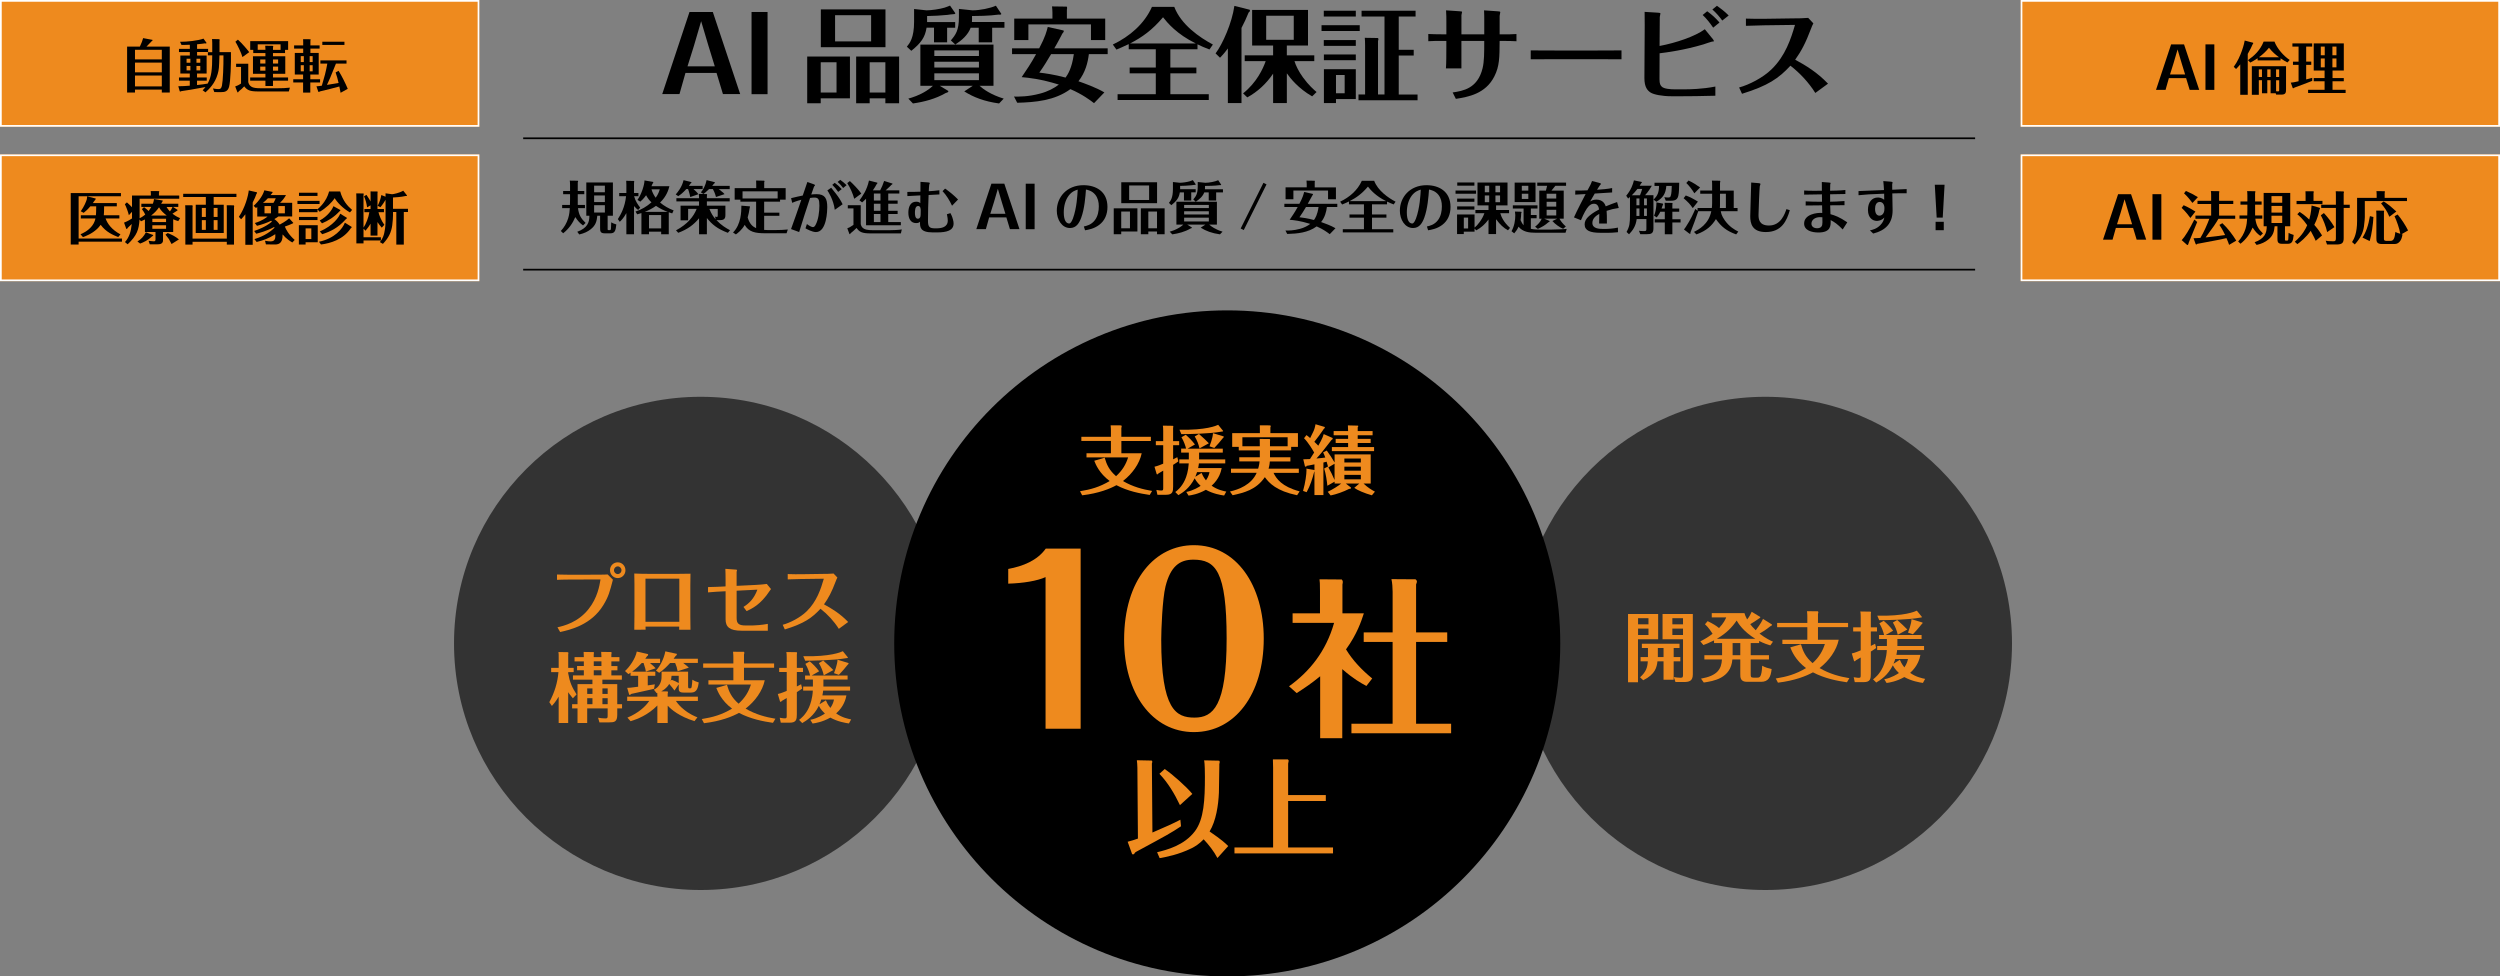
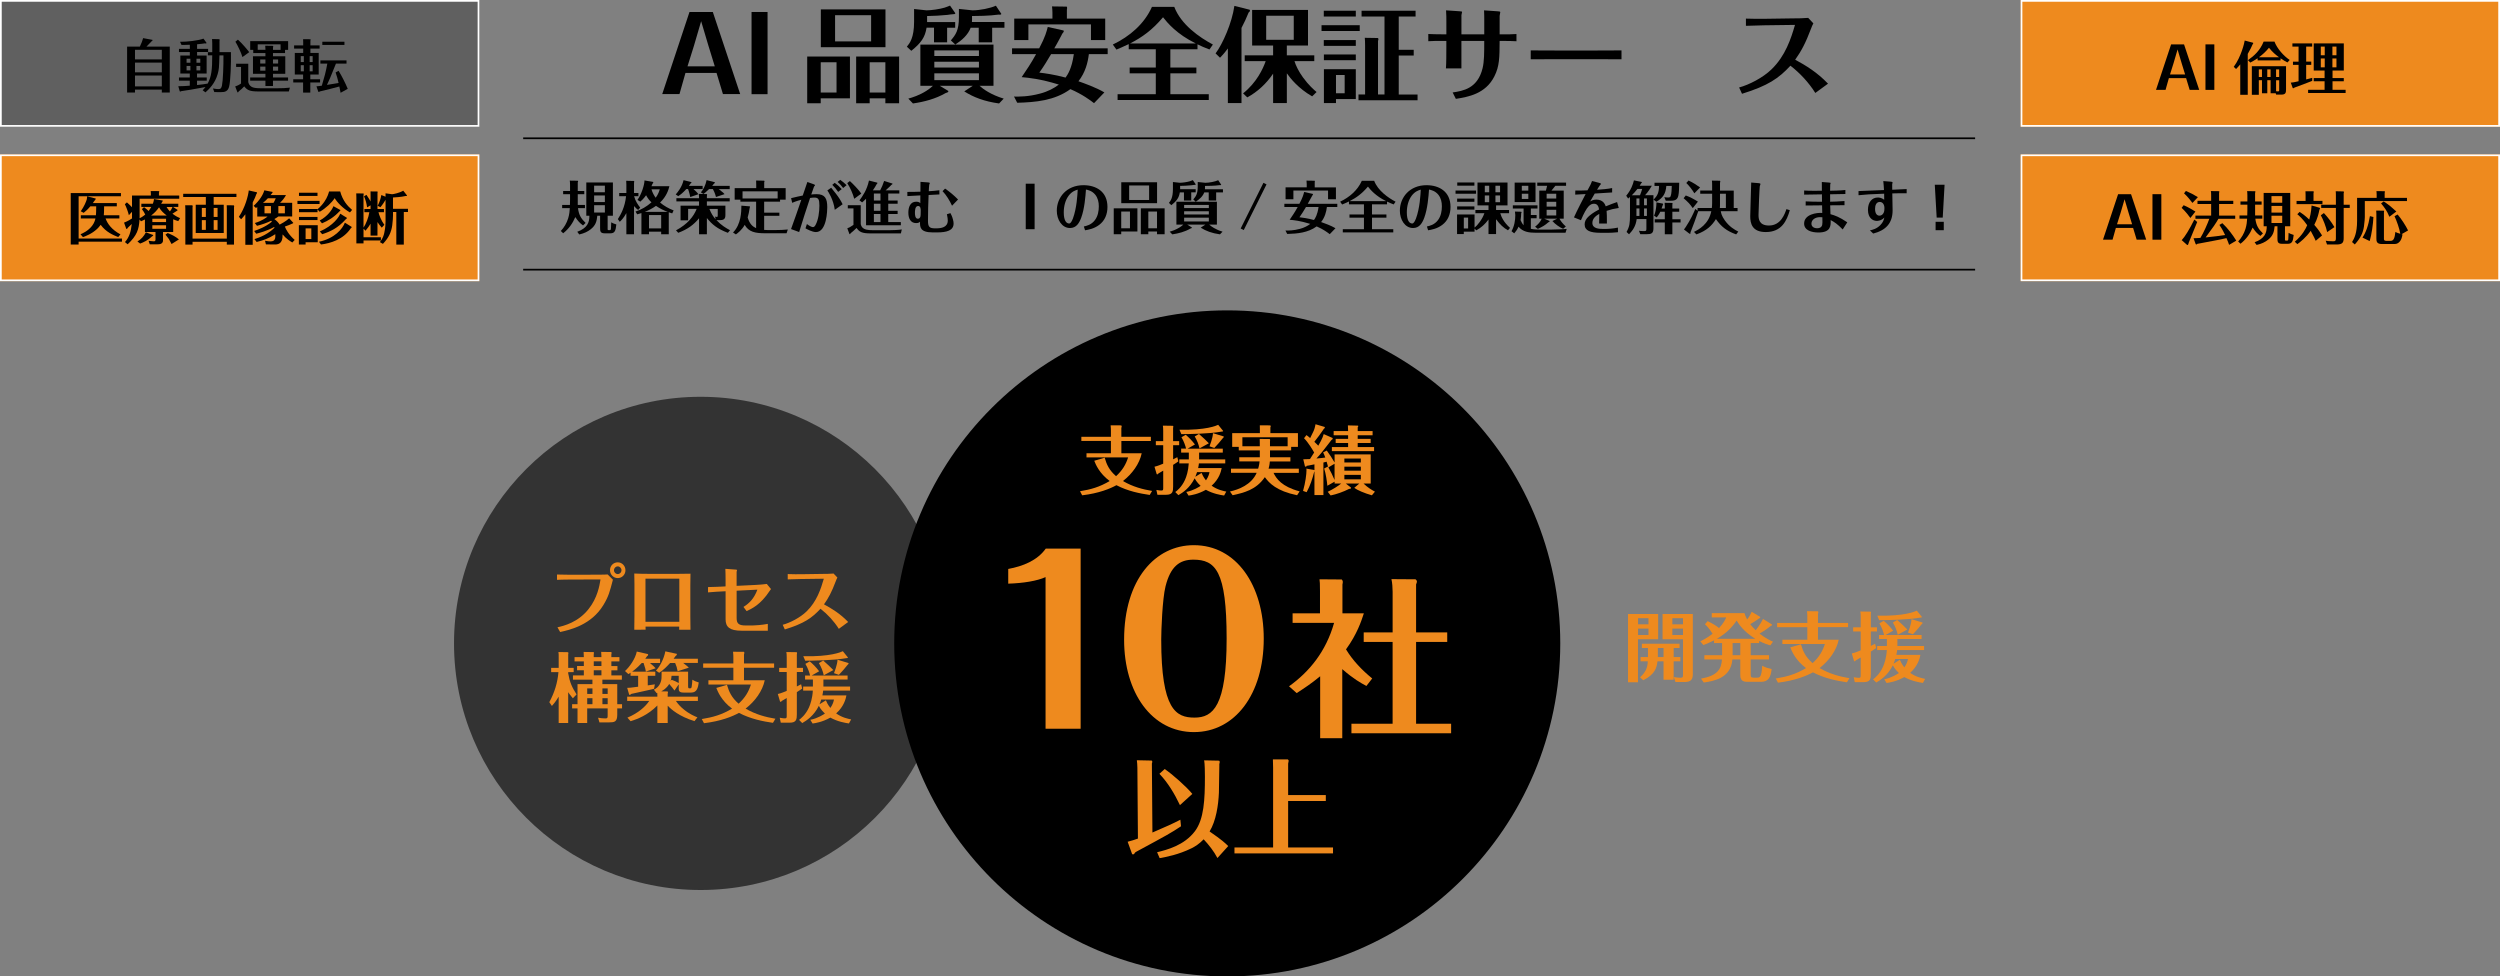
<svg xmlns="http://www.w3.org/2000/svg" viewBox="0 0 1442.89 563.55">
  <rect x="0" y="0" width="1442.89" height="563.55" fill="#808080" stroke="none" />
  <g style="isolation: isolate;">
    <g id="_レイヤー_1" data-name="レイヤー 1">
      <g>
        <path d="m395.62,42.09l-3.46,12.22h-9.95l15.73-47.38h13.47l15.79,47.38h-9.95l-3.7-12.22h-17.94Zm1.19-3.81h15.73l-3.64-11.8-4.23-14.24-4.17,14.24-3.7,11.8Z" />
        <path d="m433.76,6.92h9.24v47.44h-9.24V6.92Z" />
        <path d="m473.69,59.61h-7.81v-27h24.67v24.14h-16.87v2.86Zm9.12-6.2v-17.46h-9.12v17.46h9.12Zm28.25-47.98v21.81h-37.31V5.43h37.31Zm-29.09,3.34v15.14h20.8v-15.14h-20.8Zm19.97,47.98v2.86h-7.81v-27h24.79v27h-7.93v-2.86h-9.06Zm9.06-3.34v-17.46h-9.06v17.46h9.06Z" />
        <path d="m546.64,24.44h-7.57v-8.46h-4.29c-.89,5.54-3.1,8.76-8.82,13.35l-2.56-2.38c1.61-1.97,4.17-5.01,4.17-14.42v-7.33l7.15.77c2.8,0,7.69-.72,10.43-1.55,1.37-.42,2.38-.89,3.16-1.19l2.98,4.29c.24.42-.24.66-.95.66-1.01,0-2.56.3-3.58.42-2.74.3-8.7.66-11.68.66v3.46h16.21v3.28h-4.65v8.46Zm-15.44,25.09v-23.78h42.2v23.78h-8.05c2.03,1.85,6.5,5.13,13.95,7.39l-2.68,2.8c-8.52-1.19-14.72-3.58-20.09-6.97l4.89-3.22h-19.01l4.83,2.92c.12.06.12.12.12.24,0,.6-.95.83-1.55,1.01-5.78,3.34-12.34,5.07-18.89,6.02l-2.68-2.8c2.38-.66,6.38-1.91,10.49-4.53,1.13-.72,2.68-1.85,3.7-2.86h-7.21Zm8.05-17.22h25.75v-3.22h-25.75v3.22Zm25.75,3.34h-25.75v3.34h25.75v-3.34Zm0,6.68h-25.75v3.93h25.75v-3.93Zm-16.21-19.01c2.74-3.22,4.65-5.72,4.65-13.35v-4.83l7.81.83c4.23,0,10.31-1.19,13.53-2.68l3.1,4.65c.12.24-.18.54-.83.54-.24,0-.42,0-.66-.06-5.42.77-12.81.83-15.38.83v2.03c0,.83,0,1.07-.06,1.43h18.77v3.28h-7.09v8.46h-7.75v-8.46h-4.65c-1.55,4.17-5.07,7.27-8.88,9.71l-2.56-2.38Z" />
        <path d="m631.44,59.55c-2.38-1.85-6.68-5.07-13.65-8.11-9.18,6.68-20.21,7.57-30.69,7.87l-1.85-3.58c2.8.06,8.28.12,15.08-1.73,4.35-1.13,8.11-3.1,10.79-5.19-10.61-3.28-17.34-3.93-21.46-4.29,2.68-3.93,5.54-8.17,8.34-13.29h-13.89v-3.34h15.67c3.58-6.73,4.29-9.83,4.95-12.34l9.06,2.03c.12.06.18.24.18.42,0,.36-.3.77-.72,1.25-.24.24-.24.36-.71,1.31-1.91,3.64-3.4,6.26-4.05,7.33h30.81v3.34h-10.85c-.6,4.89-2.03,10.61-6.02,15.67,3.22,1.13,10.31,3.64,14.96,6.44l-5.96,6.2Zm6.44-48.81v12.4h-8.22v-9.06h-36.12v9.06h-8.17v-12.4h22.05v-3.58c0-1.37-.12-2.15-.24-3.46l8.4.12c.18,0,.3.24.3.66,0,.12,0,.66-.12,1.19v5.07h22.11Zm-31.23,20.5c-2.15,3.64-4.35,7.27-6.79,10.67,3.16.36,8.46,1.07,15.14,2.86,1.25-1.73,3.64-5.3,4.77-13.53h-13.11Z" />
        <path d="m675.48,38.99h15.02v3.34h-15.02v12.04h22.17v3.34h-52.63v-3.34h22.05v-12.04h-15.08v-3.34h15.08v-10.55h-15.62v-2.98c-3.34,1.61-5.54,2.5-7.09,3.16l-2.09-2.92c9.72-4.65,18.18-11.86,22.59-21.75h12.87c3.93,10.31,14.48,17.58,22.29,21.75l-1.97,2.86c-2.92-1.13-4.83-1.91-6.91-2.98v2.86h-15.67v10.55Zm14.72-13.89c-11.09-5.42-16.51-12.04-18.95-15.14-6.26,7.39-12.04,11.56-19.07,15.14h38.03Z" />
        <path d="m716.54,59.49h-7.87v-31.53c-2.21,2.98-3.52,4.35-4.53,5.36l-2.56-2.5c4.17-5.54,9.48-17.7,10.85-27.42l8.82,2.21c.12.18.18.36.18.54,0,.12-.06.54-.78,1.07-1.19,3.04-2.62,6.02-4.11,8.88v43.39Zm18.24-33.2h-12.1V5.73h32.24v20.56h-12.22v5.66h15.85v3.34h-11.44c.83,2.74,2.56,6.14,4.89,9.36,3.28,4.53,6.38,7.21,7.87,8.46l-2.56,2.5c-7.99-4.59-12.64-10.49-14.6-13.29v17.17h-7.93v-16.99c-3.81,5.66-8.88,10.43-14.9,13.71l-2.44-2.32c7.81-6.2,11.56-14.24,13.05-18.6h-12.1v-3.34h16.39v-5.66Zm11.92-17.22h-15.91v13.89h15.91v-13.89Z" />
        <path d="m784.78,14.55v3.34h-22.05v-3.34h22.05Zm-2.27-8.34v3.34h-18.48v-3.34h18.48Zm0,16.93v3.34h-18.48v-3.34h18.48Zm0,8.28v3.34h-18.42v-3.34h18.42Zm0,8.52v17.22h-11.44v2.32h-6.97v-19.55h18.42Zm-11.44,3.34v10.55h5.01v-10.55h-5.01Zm47.08,11.26v3.34h-34.09v-3.34h3.81v-28.13c0-2.21-.06-3.22-.18-4.59l7.51.12c.18,0,.36.3.36.66,0,.3-.12.66-.24,1.01v30.93h3.75V9.54h-13.23v-3.34h31.17v3.34h-9.72v19.19h8.64v3.34h-8.64v22.47h10.85Z" />
        <path d="m834.78,23.61h-2.74c-2.56,0-5.12,0-7.69.18v-4.17c1.31.12,6.2.18,7.69.18h2.74v-7.63c0-.77,0-4.29-.18-6.2l7.93.54c1.25.06,1.31.18,1.31.42,0,.3-.36,1.49-.36,1.79v11.09h13.17v-8.76c0-.36,0-3.16-.12-5.07l7.93.54c.89.06,1.43.12,1.43.48s-.36,1.85-.36,2.21v10.61h2.26c2.03,0,5.48,0,7.45-.18v4.17c-1.73-.12-5.01-.18-7.09-.18h-2.62c-.06,9.6-.06,14.54-3.04,20.44-5.13,10.19-15.2,11.86-22.23,12.99l-1.85-3.7c5.96-.89,14.42-2.21,17.28-14.01.95-3.87.95-8.76.95-15.73h-13.17v15.85h-8.94c.24-2.8.24-8.82.24-11.86v-3.99Z" />
        <path d="m883.47,29.09c4.71.06,13.11.06,14.78.06h22.71c4.11,0,11.03,0,14.9-.06v5.13c-2.8-.06-10.25-.06-14.72-.06h-22.71c-10.01,0-11.09,0-14.96.06v-5.13Z" />
-         <path d="m957.85,26.53c9.48-1.79,20.44-5.48,26.1-9.66l4.65,5.72c.24.3.6.83.6,1.13,0,.06-.06.12-.12.18s-1.01.12-1.01.12c-.54.06-4.17,1.37-4.95,1.61-11.26,3.34-20.86,4.59-25.27,5.13l-.06,14.96c0,2.8.6,3.52,1.19,4.17,1.25,1.49,5.6,1.67,7.57,1.67h5.84c2.68,0,10.19-.12,17.64-1.61v5.3c-6.14.24-17.52.3-19.43.3h-5.9c-5.54,0-10.25-1.01-11.98-2.09-1.85-1.19-3.64-3.1-3.64-8.4l.18-30.58c0-.06,0-5.07-.06-7.63l7.81.48c1.07.06,1.31.18,1.31.48s-.36,1.67-.36,2.03l-.12,16.69Zm30.93-10.55c-1.85-2.74-4.11-5.54-6.08-7.33l2.62-2.15c2.68,1.91,4.95,3.99,7.09,6.5l-3.64,2.98Zm5.25-4.11c-1.61-2.21-3.64-4.59-5.72-6.38l2.62-2.15c1.61,1.13,4.35,3.1,6.79,5.6l-3.7,2.92Z" />
        <path d="m1018.04,14.61c-2.86.06-7.51.24-10.37.3v-4.17c5.01.18,7.03.12,10.31.12l16.27-.24c3.1,0,6.91-.06,9.36-.3l2.98,3.16c-.6,1.13-1.01,2.09-1.19,2.68-3.4,9-5.84,13.41-9.3,18.3,6.38,3.46,12.64,7.27,18.95,13.83l-7.33,5.36c-3.75-5.96-8.76-11.38-14.36-15.73-6.79,7.33-12.93,11.56-27.95,16.21l-1.67-3.64c5.78-1.55,13.77-5.66,18.66-10.43,8.05-7.75,11.26-17.7,13.59-25.69l-17.94.24Z" />
      </g>
      <g>
        <path d="m337.22,110.24v1.85h-3.76v6.2h4.16v1.85h-4.03c.53,3.93,1.68,5.91,4.39,8.52l-1.48,1.45c-1.95-1.45-2.9-2.51-4.46-4.82-1.45,3.47-3.73,6.8-7,9.34l-1.35-1.32c1.95-2.08,3.37-4.55,4.22-7.26.69-2.18.89-4.42.96-5.91h-4.42v-1.85h4.49c.03-.13.07-2.44.07-3.1v-3.1h-3.99v-1.85h3.99v-3.56c0-1.35-.1-2.01-.17-2.44l4.52.07c.07,0,.3.07.3.36,0,.17-.03.2-.2.59v4.98h3.76Zm13.47,21.65c0,.76,0,.92.66.92h.53c.53,0,.66-.23.73-.76.03-.59.13-3.2.17-3.73.76.43,1.35.76,2.94,1.22-.36,3.8-1.02,5.12-3.4,5.12h-3.4c-2.57,0-2.57-1.45-2.57-3.2v-6.93h-1.62c-.3,3.14-.89,5.51-3.83,7.82-1.58,1.25-3.63,2.31-6.57,2.97l-1.16-1.55c5.78-2.11,7.03-5.31,7-9.24h-1.78v-19.21h15.35v19.21h-3.04v7.36Zm-1.58-20.93v-3.8h-6.21v3.8h6.21Zm-6.21,1.85v3.83h6.21v-3.83h-6.21Zm0,5.64v4.22h6.21v-4.22h-6.21Z" />
        <path d="m368.34,121.17c-.4-.23-1.09-.73-2.41-2.24v16.27h-4.42v-12.21c-1.62,2.97-3.14,4.39-3.8,5.02l-1.12-1.55c1.75-2.71,4.09-6.9,4.75-13.23h-3.96v-1.85h4.13v-4.95c0-.46-.07-1.68-.1-2.08l4.42.1c.07,0,.23.17.23.33,0,.03-.13.66-.13.76v5.84h2.54v1.85h-2.51c.79,2.94,2.24,4.95,3.53,6.6l-1.16,1.35Zm-1.52.92c3.4-1.09,6.5-2.94,9.18-5.31-1.16-1.06-2.21-2.38-3.1-4.09-1.58,2.18-2.67,3.1-3.37,3.7l-1.62-1.02c2.38-3.27,4.06-8.81,4.06-11.22l4.95.83c.03.13.13.36.13.4,0,.17-.03.2-.43.63-.26.69-.4.96-.63,1.45h10.36c-.5,2.05-1.65,5.87-5.38,9.44,2.31,1.95,4.98,3.47,7.82,4.55l-.83,1.72c-.86-.26-1.29-.4-1.98-.66v12.71h-4.39v-1.52h-7.03v1.52h-4.36v-12.24c-.99.33-1.52.46-2.44.73l-.96-1.58Zm18.61.2c-2.31-.83-4.42-1.85-6.83-3.47-2.01,1.45-4.22,2.57-6.5,3.47h13.33Zm-10.86,9.54h7.03v-7.72h-7.03v7.72Zm1.45-22.54c.5,1.88,1.52,3.63,2.41,4.85,1.55-2.08,2.11-4.03,2.34-4.85h-4.75Z" />
        <path d="m398.37,113.71c-.36-2.21-1.19-4.36-1.25-4.59h-1.02c-2.01,2.21-3.17,3.1-4.65,4.09l-1.45-.99c.86-.99,3.56-4.06,4.52-8.25l4.42,1.12c.13.03.13.13.13.2,0,.23-.1.4-.5.59-.5.79-.66,1.02-.96,1.39h7.92v1.85h-5.28c1.19,1.09,2.05,1.85,2.84,2.97l-4.72,1.62Zm21.72,20.66c-6.2-2.34-9.08-4.82-12.11-8.52v9.34h-4.52v-9.21c-3.14,3.8-6.63,6.37-12.01,8.38l-1.29-1.42c6.7-3.56,10.26-8.09,11.91-12.38h-4.92v6.6h-4.36v-8.45h10.66v-2.48h-13.07v-1.85h13.07c0-1.19-.07-1.82-.13-2.48l4.59.13s.2.13.2.33c0,.26-.1.56-.13.73v1.29h13.17v1.85h-13.17v2.48h10.69v5.25c0,1.12,0,3.07-2.77,3.07h-2.44c2.84,3,5.68,4.69,7.89,5.84l-1.25,1.49Zm-6.86-20.69c-.5-2.05-1.42-3.93-1.78-4.55h-2.21c-2.08,2.01-2.67,2.44-3.27,2.81l-1.45-.92c1.42-1.62,2.67-4.06,3.3-7.06l4.65,1.19c.13.03.13.1.13.2,0,.26-.13.36-.56.69-.26.36-.4.5-1.02,1.25h10.13v1.85h-6.34c2.67,2.01,3.1,2.54,3.37,2.9l-4.95,1.65Zm-3.8,6.9c1.06,2.74,2.34,4.59,3.63,6.04l-.36-1.65c.23.07.63.23.99.23.5,0,.56-.26.56-.96v-3.66h-4.82Z" />
        <path d="m447.64,132.78c1.85,0,5.28-.1,7.06-.33l-.73,2.18h-12.41c-5.64,0-9.44-.76-11.75-4.85-1.62,2.97-4.03,4.75-5.08,5.51l-1.65-1.09c4.72-4.82,4.79-12.05,4.82-15.51l4.75.4c.2.1.23.13.23.26,0,.1-.17.56-.2.69-.33,2.11-.63,3.7-1.16,5.48,1.12,3.83,2.94,5.28,4.88,6.17v-15.28h-9.08v-1.16h-3.3v-6.67h12.44v-2.15c0-1.09-.03-1.49-.07-2.24l4.62.1s.23.13.23.36c0,.26-.1.43-.17.56v3.37h12.38v6.67h-3.23v1.16h-9.18v6.34h8.78v1.82h-8.78v8.12c.4.03,1.49.1,2.21.1h4.36Zm-19.08-18.22h20.27v-4.13h-20.27v4.13Z" />
        <path d="m456.58,114.37c2.61-.63,5.21-1.25,6.73-1.52.3-.86,2.34-6.86,2.67-7.82l3.5,1.25c.26.1.92.33.92.66,0,.17-.13.26-.3.4-.26.23-.26.26-1.88,4.92.86-.1,1.98-.2,3.04-.2,4.95,0,6.2,2.54,6.2,7.56,0,1.72-.23,14.32-6.53,14.32-2.18,0-5.05-1.62-6.04-2.15l.83-2.48c1.49,1.16,2.87,1.78,3.47,1.78.73,0,1.16-.63,1.49-1.22,1.68-3,2.24-7.72,2.24-11.22s-.53-4.62-2.9-4.62c-.79,0-1.58.1-2.48.23-2.24,6.7-4.55,13.86-6.3,19.67l-4.69-1.72c1.45-3.83,4.26-12.01,5.94-16.93-3.2.86-4.39,1.42-5.28,1.78l-.63-2.71Zm23.14-6.01c1.12,1.32,2.34,2.9,2.64,3.3,1.52,1.95,2.9,3.99,3.96,6.24l-4.52,3.2c-.76-5.97-3.83-10.59-4.29-11.19l2.21-1.55Zm2.05-2.84c1.35.96,2.81,2.24,4.03,3.63l-2.05,1.62c-.89-1.39-2.24-3-3.4-4.09l1.42-1.16Zm3.14-1.72c1.06.73,2.54,1.88,3.7,3.07l-1.98,1.65c-.69-.96-1.85-2.38-3.2-3.5l1.49-1.22Z" />
        <path d="m493.02,114.73c-.63-2.54-2.34-6.53-4.03-9.04l1.52-1.19c1.68,1.49,5.15,5.08,6.6,7.23l-4.09,3Zm3.76,3.7v10.73c0,.5.4,1.55.89,2.08,1.19,1.29,3.17,1.62,6.17,1.62h9.51c1.81,0,5.35-.13,7.13-.43l-.53,2.28h-17.43c-5.12,0-6.53-.86-8.15-3.14-.86.92-2.97,2.71-3.47,3.07-.23.5-.26.53-.36.53,0,0-.23-.1-.3-.13l-1.22-3.27c1.19-.43,1.42-.56,3.56-1.98v-9.51h-3.27v-1.85h7.46Zm21.29,3.23v1.85h-5.41v4.65h7.26v1.85h-20.07v-15.31c-.99,1.02-1.68,1.58-2.28,2.11l-1.52-1.16c1.72-2.34,4.29-5.88,5.48-11.45l4.79,1.22c.07.03.07.2.07.23,0,.3-.2.53-.46.69-.5.96-1.09,1.98-2.15,3.5h4.22c.89-1.62,1.62-3.43,2.28-5.41l4.75,1.49c.07,0,.07.17.07.2,0,.17-.17.4-.63.59-.56.66-.86.89-3.33,3.14h7.92v1.85h-6.4v4.03h5.41v1.85h-5.41v4.09h5.41Zm-13.7-5.94h3.8v-4.03h-3.8v4.03Zm3.8,5.94v-4.09h-3.8v4.09h3.8Zm-3.8,1.85v4.65h3.8v-4.65h-3.8Z" />
        <path d="m542.19,112.22c-.89.03-5.25.26-6.24.33-.2,4.85-.36,9.6-.36,14.95,0,3.4.86,4.29,4.03,4.29h.76c2.9,0,6.63-.59,6.63-4.49,0-.66-.1-1.98-.5-3.66l2.05-.63c.46.89.99,1.91,1.45,3.7.26.89.36,1.62.36,2.28,0,4.03-3.86,5.15-9.6,5.15h-2.38c-7.43,0-7.46-3.1-7.39-6.17-.4.36-.83.79-2.28.79-2.9,0-4.46-2.34-4.46-6.01,0-2.9.92-6.34,4.52-6.34,1.49,0,2.08.56,2.38.86,0-2.08.03-2.31.03-4.49-4.29.23-4.65.23-7.49.4l-.03-2.41c3.1.03,6.24-.1,7.56-.13.03-3.83.03-4.26.03-5.68l4.09.3c1.29.1,1.29.3,1.29.46,0,.13-.26.76-.33.92-.1.5-.23,3-.26,3.73,1.95-.13,4.22-.26,6.11-.56l.03,2.41Zm-11.19,13.33c.4-.59.4-2.01.4-3.93,0-.82,0-2.74-1.52-2.74-1.82,0-1.82,3-1.82,3.86s0,3.5,1.68,3.5c.59,0,.99-.3,1.25-.69Zm18.48-6.8c-1.42-3.07-3.33-6.2-5.48-8.42l1.45-1.49c2.67,1.85,5.21,3.96,7.49,6.3l-3.47,3.6Z" />
-         <path d="m570.9,125.49l-1.91,6.77h-5.51l8.71-26.24h7.46l8.75,26.24h-5.51l-2.05-6.77h-9.93Zm.66-2.11h8.71l-2.01-6.53-2.34-7.89-2.31,7.89-2.05,6.53Z" />
        <path d="m592.01,106.02h5.12v26.27h-5.12v-26.27Z" />
        <path d="m625.54,130.71c1.52-.33,4.36-.92,6.44-3.73,1.65-2.24,2.21-5.08,2.21-7.92,0-2.41-.53-4.75-2.01-6.63-1.85-2.31-4.29-2.81-5.41-3.04-.3,4.16-.83,11.09-2.74,16.27-1.12,3-2.77,5.94-6.47,5.94-4.69,0-7.62-4.82-7.62-10,0-7.59,5.58-14.72,15.41-14.72,7.06,0,13.83,3.5,13.83,12.57,0,4.19-1.49,7.89-4.79,10.36-3,2.24-6.17,2.77-8.15,3.1l-.69-2.21Zm-8.81-17.69c-1.78,2.41-2.77,5.78-2.77,9.57,0,4.59,1.42,6.4,3.1,6.4.2,0,.36-.03.59-.2.69-.5,1.35-1.98,1.58-2.64,2.24-6.07,2.61-13.66,2.77-16.7-1.29.36-3.33.99-5.28,3.56Z" />
        <path d="m647.12,135.19h-4.32v-14.95h13.66v13.37h-9.34v1.58Zm5.05-3.43v-9.67h-5.05v9.67h5.05Zm15.64-26.57v12.08h-20.66v-12.08h20.66Zm-16.11,1.85v8.38h11.52v-8.38h-11.52Zm11.06,26.57v1.58h-4.32v-14.95h13.73v14.95h-4.39v-1.58h-5.02Zm5.02-1.85v-9.67h-5.02v9.67h5.02Z" />
        <path d="m687.52,115.72h-4.19v-4.69h-2.38c-.5,3.07-1.72,4.85-4.88,7.39l-1.42-1.32c.89-1.09,2.31-2.77,2.31-7.99v-4.06l3.96.43c1.55,0,4.26-.4,5.78-.86.76-.23,1.32-.5,1.75-.66l1.65,2.38c.13.23-.13.36-.53.36-.56,0-1.42.17-1.98.23-1.52.17-4.82.36-6.47.36v1.91h8.98v1.82h-2.57v4.69Zm-8.55,13.9v-13.17h23.37v13.17h-4.46c1.12,1.02,3.6,2.84,7.72,4.09l-1.49,1.55c-4.72-.66-8.15-1.98-11.12-3.86l2.71-1.78h-10.53l2.67,1.62c.07.03.07.07.07.13,0,.33-.53.46-.86.56-3.2,1.85-6.83,2.81-10.46,3.33l-1.49-1.55c1.32-.36,3.53-1.06,5.81-2.51.63-.4,1.48-1.02,2.05-1.58h-3.99Zm4.46-9.54h14.26v-1.78h-14.26v1.78Zm14.26,1.85h-14.26v1.85h14.26v-1.85Zm0,3.7h-14.26v2.18h14.26v-2.18Zm-8.98-10.53c1.52-1.78,2.57-3.17,2.57-7.39v-2.67l4.32.46c2.34,0,5.71-.66,7.49-1.49l1.72,2.57c.07.13-.1.3-.46.3-.13,0-.23,0-.36-.03-3,.43-7.1.46-8.52.46v1.12c0,.46,0,.59-.03.79h10.4v1.82h-3.93v4.69h-4.29v-4.69h-2.57c-.86,2.31-2.81,4.03-4.92,5.38l-1.42-1.32Z" />
        <path d="m730.98,106.41l-13.14,26.37-1.78-.89,13.14-26.37,1.78.89Z" />
        <path d="m767.48,135.16c-1.32-1.02-3.7-2.81-7.56-4.49-5.08,3.7-11.19,4.19-17,4.36l-1.02-1.98c1.55.03,4.59.07,8.35-.96,2.41-.63,4.49-1.72,5.97-2.87-5.88-1.82-9.6-2.18-11.88-2.38,1.49-2.18,3.07-4.52,4.62-7.36h-7.69v-1.85h8.68c1.98-3.73,2.38-5.45,2.74-6.83l5.02,1.12c.07.03.1.13.1.23,0,.2-.17.43-.4.69-.13.13-.13.2-.4.73-1.06,2.01-1.88,3.47-2.24,4.06h17.06v1.85h-6.01c-.33,2.71-1.12,5.88-3.33,8.68,1.78.63,5.71,2.01,8.28,3.56l-3.3,3.43Zm3.56-27.03v6.86h-4.55v-5.02h-20v5.02h-4.52v-6.86h12.21v-1.98c0-.76-.07-1.19-.13-1.91l4.65.07c.1,0,.17.13.17.36,0,.07,0,.36-.07.66v2.81h12.25Zm-17.29,11.35c-1.19,2.01-2.41,4.03-3.76,5.91,1.75.2,4.69.59,8.38,1.58.69-.96,2.01-2.94,2.64-7.49h-7.26Z" />
        <path d="m791.86,123.77h8.32v1.85h-8.32v6.67h12.28v1.85h-29.14v-1.85h12.21v-6.67h-8.35v-1.85h8.35v-5.84h-8.65v-1.65c-1.85.89-3.07,1.39-3.93,1.75l-1.16-1.62c5.38-2.57,10.07-6.57,12.51-12.05h7.13c2.18,5.71,8.02,9.74,12.34,12.05l-1.09,1.58c-1.62-.63-2.67-1.06-3.83-1.65v1.58h-8.68v5.84Zm8.15-7.69c-6.14-3-9.14-6.67-10.5-8.38-3.46,4.09-6.67,6.4-10.56,8.38h21.06Z" />
        <path d="m823.54,130.71c1.52-.33,4.36-.92,6.44-3.73,1.65-2.24,2.21-5.08,2.21-7.92,0-2.41-.53-4.75-2.01-6.63-1.85-2.31-4.29-2.81-5.41-3.04-.3,4.16-.83,11.09-2.74,16.27-1.12,3-2.77,5.94-6.47,5.94-4.69,0-7.62-4.82-7.62-10,0-7.59,5.58-14.72,15.41-14.72,7.06,0,13.83,3.5,13.83,12.57,0,4.19-1.49,7.89-4.79,10.36-3,2.24-6.17,2.77-8.15,3.1l-.69-2.21Zm-8.81-17.69c-1.78,2.41-2.77,5.78-2.77,9.57,0,4.59,1.42,6.4,3.1,6.4.2,0,.36-.03.59-.2.69-.5,1.35-1.98,1.58-2.64,2.24-6.07,2.61-13.66,2.77-16.7-1.29.36-3.33.99-5.28,3.56Z" />
        <path d="m851.92,109.95v1.85h-11.85v-1.85h11.85Zm7.19,8.61h-6.37v-13.2h17.33v13.2h-6.6v2.64h7.49v1.85h-5.08c.63,2.18,2.05,5.28,5.64,8.48l-1.19,1.39c-2.54-1.42-4.55-3.23-6.87-6.4v8.58h-4.36v-8.42c-1.88,2.57-4.26,4.79-7.1,6.27l-.96-1.06v1.82h-6.21v1.39h-3.89v-11.32h10.1v7.59c1.58-1.19,4.46-4.69,5.68-8.32h-5.18v-1.85h7.56v-2.64Zm-8.15-3.93v1.85h-9.97v-1.85h9.97Zm0,4.49v1.85h-9.97v-1.85h9.97Zm0-13.8v1.85h-9.9v-1.85h9.9Zm-6.11,20.26v6.27h2.48v-6.27h-2.48Zm14.65-14.62v-3.76h-2.54v3.76h2.54Zm-2.54,1.85v3.89h2.54v-3.89h-2.54Zm8.81-1.85v-3.76h-2.67v3.76h2.67Zm-2.67,1.85v3.89h2.67v-3.89h-2.67Z" />
        <path d="m895.78,132.49c4.79-.13,5.31-.13,8.45-.36l-.69,2.21h-16.93c-4.26,0-7.69-.5-10.17-3.5-.83,1.88-1.88,3.1-2.51,3.83l-1.55-1.22c1.65-2.97,2.18-6.27,2.18-9.34,0-.53-.03-.69-.2-2.01l3.53.1c.17,0,.3.23.3.4,0,.1-.17.46-.23.56-.03,1.19-.07,2.28-.36,3.89.46,1.02.99,2.11,1.75,2.94v-9.64h-6.21v-1.82h14.23v1.82h-3.83v3.76h3.33v1.85h-3.33v6.11c1.85.43,4.16.43,4.79.43h7.46Zm-9.54-27.1v11.25h-12.05v-11.25h12.05Zm-4.16,4.62v-2.77h-3.76v2.77h3.76Zm-3.76,1.82v2.97h3.76v-2.97h-3.76Zm24.19-1.82v16.21h-2.44c.69,1.32,1.82,2.87,3.66,4.49l-1.55,1.35c-1.85-.73-4.72-2.74-6.2-4.49l2.77-1.35h-7.49l3.07,1.29c.07.03.26.46-.69.79-2.11,1.85-3.33,2.51-6.07,3.8l-1.58-1.25c1.55-1.22,3.1-2.77,3.8-4.62h-1.39v-16.21h3.83c.3-.99.56-2.05.69-2.77h-5.68v-1.85h16.63v1.85h-6.21c-.66.89-1.78,2.24-2.24,2.77h7.1Zm-4.32,4.59v-2.77h-5.54v2.77h5.54Zm-5.54,1.85v2.77h5.54v-2.77h-5.54Zm0,4.62v3.3h5.54v-3.3h-5.54Z" />
        <path d="m934.26,120.04c-2.74.4-4.42.79-7,1.65.13,1.95.2,3,.17,7.33h-4.49c.07-1.42.07-2.97.1-5.58-1.42.82-3.99,2.34-3.99,5.21,0,3.3,3.76,3.5,6.6,3.5s5.48-.23,8.15-.79l.03,2.67c-2.21.26-4.55.33-5.41.33h-4.69c-5.91,0-9.14-1.25-9.14-4.85,0-1.55.63-3.14,2.54-4.82,2.15-1.88,4.49-3.1,5.78-3.8-.17-.99-.56-3.3-2.87-3.3-2.08,0-4.06,1.12-7.59,9.51l-4.03-1.62c1.75-3.96,5.68-11.45,6.73-13.47-2.84.17-3.14.17-6.01.33l.07-2.38c2.41.07,4.39,0,7.03-.1.23-.4,1.32-2.41,1.55-2.87.13-.26.59-1.12,1.06-2.51l4.13,1.06c.33.1,1.02.3,1.02.59,0,.2-.2.4-.53.73-.23.23-1.39,2.15-1.72,2.67,2.38-.17,6.4-.46,8.71-.99v2.54c-2.64.2-6.37.4-10.03.63-.92,1.52-1.35,2.28-2.67,4.59.59-.36,1.72-1.09,3.53-1.09,4.06,0,5.08,2.77,5.48,3.89,2.61-1.09,4.62-1.82,6.54-2.48l.96,3.4Z" />
        <path d="m954.29,112.69v19.14c0,3.04-1.49,3.33-3.83,3.33h-3.76l-.76-1.98c.5.1,1.29.2,2.94.2,1.25,0,1.35-.26,1.35-1.49v-5.45h-5.61c-.5,4.03-2.21,6.47-4.42,8.78l-1.42-1.35c1.75-3.2,1.98-5.05,1.98-10.07v-10.13c-.53.5-.63.56-1.06.92l-1.12-1.62c2.77-3.33,3.86-6.4,4.46-8.88l4.49.96s.1.13.1.2c0,.26-.26.46-.46.59-.36.69-.53.92-.79,1.35h7c-.5.89-2.15,3.66-3.93,5.48h4.85Zm-7.76,0c.46-1.19,1.12-2.87,1.25-3.63h-2.74c-.96,1.29-2.08,2.48-3.23,3.63h4.72Zm-2.05,5.78h1.72v-3.93h-1.72v3.93Zm0,6.14h1.72v-4.29h-1.72v4.29Zm4.39-10.07v3.93h1.65v-3.93h-1.65Zm1.65,5.78h-1.65v4.29h1.65v-4.29Zm3.86-5.08c2.28-2.38,3.07-3.99,3.14-7.92h-2.61v-1.85h14.26c0,2.34-.13,5.91-.5,7.43-.46,1.95-1.39,2.94-4.16,2.94h-3.1l-.83-2.05c.76.1,1.39.2,2.11.2s1.29-.07,1.55-.83c.53-1.39.59-4.13.63-5.84h-3.14c-.36,4.49-1.91,6.83-5.71,9.14l-1.65-1.22Zm6.47,3.86c0-.4,0-.69-.1-2.05l4.36.07s.23.07.23.33c0,.1-.03.33-.13.66v2.24h3.96v1.85h-3.96v4.36h4.75v1.85h-4.75v6.8h-4.36v-6.8h-5.81v-1.85h5.81v-4.36h-2.61c-.69,1.52-1.48,2.54-2.05,3.27l-1.52-.96c.76-1.91,1.12-3.96,1.29-6.01,0-.26.03-1.45.07-1.68l3.7.69c.07.03.17.23.17.36s-.03.17-.2.43c-.07.13-.59,1.72-.73,2.05h1.88v-1.25Z" />
        <path d="m976.99,120.11c-1.75-2.51-2.77-3.5-5.28-5.71l1.25-1.58c2.21.76,5.15,2.34,7,3.56l-2.97,3.73Zm16.17,1.78c.2,1.12.43,2.61,2.31,5.28,2.64,3.7,5.61,5.38,7.79,6.5l-1.22,1.62c-5.58-2.01-8.68-4.52-11.68-8.85-2.34,3.8-5.35,6.7-11.25,8.85l-1.42-1.45c2.64-1.32,8.48-4.32,10-11.95h-7.69l.13.1c-.86,2.67-3.43,9.64-4.49,12.21.03.23.07.33.07.4,0,.33-.5.36-.56.33l-3.23-2.48c.3-.4.59-.79,1.06-1.49,2.81-4.26,4.32-7.69,5.48-10.36l1.29,1.06v-1.62h8.25c.1-.92.17-1.82.17-2.9v-5.31h-6.87v-1.85h6.87v-2.74c0-1.68,0-1.82-.13-3l4.59.07c.17,0,.26.4.26.46,0,.26-.1.46-.17.63v4.59h7.92v10.07h2.21v1.85h-9.67Zm-15.25-10.33c-1.42-2.34-2.97-4.29-4.65-5.94l1.29-1.42c2.41,1.06,5.15,2.87,6.67,3.99l-3.3,3.37Zm18.19,8.48v-8.22h-3.4v6.86c0,.13-.07,1.16-.07,1.35h3.47Z" />
        <path d="m1014.65,105.66c.53.07,1.42.13,1.42.53,0,.2-.33,1.09-.4,1.29-.17.76-.73,14.46-.73,16.44,0,2.21.13,6.24,6.04,6.24,6.83,0,9.08-6.6,10.07-9.47l1.95.63c-1.75,6.04-4.65,12.61-13.86,12.61-7.99,0-8.98-5.05-8.98-9.11,0-2.77.53-16.37.56-19.47l3.93.33Z" />
        <path d="m1064.55,118.43c-2.15.03-5.05.07-8.25.07.07,1.58.1,3.63.17,5.12,2.64.73,5.08,1.58,9.7,4.69l-2.64,4.13c-3-3.1-4.72-4.26-6.96-5.41.1,3.07.23,7.16-7.06,7.16-3.89,0-8.25-1.22-8.25-5.15,0-5.38,7.33-6.4,10.46-6.14,0-.63-.1-4.03-.1-4.39-3.46,0-6.17.03-9.47.1v-2.38c2.51.2,6.77.2,9.44.2,0-.1-.03-.66-.03-.76v-.46c0-.83,0-2.15-.03-3.04-4.03.03-7.62.07-10.26.17v-2.38c2.51.2,7.99.17,10.23.13-.03-1.72-.07-4.22-.03-5.05l4.19.33c.89.07.89.17.89.33,0,.1-.2.66-.23.79-.03.4-.07,2.31-.07,3.6,1.98-.03,5.81-.1,8.81-.43v2.31c-3.96.1-5.38.13-8.81.17,0,1.32,0,1.62.03,4.29,1.65-.03,5.21-.13,8.28-.4v2.41Zm-14.09,6.9c-2.97,0-4.98,1.62-4.98,3.76,0,1.65,1.35,2.64,3.27,2.64.83,0,2.48-.13,2.94-1.91.17-.69.17-1.72.1-4.42-.69-.07-1.22-.07-1.32-.07Z" />
        <path d="m1072.66,110.28c4.06-.2,10.59-.43,14.69-.59-.07-1.39-.23-3.8-.4-5.18l4.12.33c.46.03,1.25.1,1.25.53,0,.1,0,.13-.1.46-.1.26-.13.36-.13.82,0,.17,0,.46.03,2.87q4.88-.2,8.32-.4v2.41c-2.77-.03-5.54.03-8.28.1,0,1.42.17,8.25.17,9.8,0,7.49-4.03,11.55-11.19,13.37l-1.92-1.82c1.52-.33,3.89-.89,6.01-3.04,1.72-1.72,2.05-3.2,2.31-4.39-1.72,1.95-4.06,1.95-4.29,1.95-1.32,0-2.71-.53-3.66-1.65-.63-.73-1.49-2.15-1.49-4.72,0-4.46,2.34-7.13,5.68-7.13.59,0,2.08.03,3.7,1.29,0-1.19,0-2.01-.03-3.5-8.05.3-10.89.46-14.79.89v-2.41Zm9.54,10.23c0,2.81,1.12,3.96,2.57,3.96.96,0,1.88-.59,2.38-1.65.4-.82.46-1.78.46-2.71,0-2.15-1.12-3.56-2.67-3.56-2.08,0-2.74,2.05-2.74,3.96Z" />
        <path d="m1116.68,106.61h5.64l-1.06,18.98h-3.5l-1.09-18.98Zm.46,21.42h4.72v4.85h-4.72v-4.85Z" />
      </g>
      <rect x="301.95" y="79.31" width="838" height="1" />
      <rect x="301.95" y="155.13" width="838" height="1" />
      <rect x="1166.22" width="276.67" height="73.16" style="fill: #606060; mix-blend-mode: screen;" />
      <rect x="1166.22" y="89.12" width="276.67" height="73.16" style="fill: #606060; mix-blend-mode: screen;" />
      <rect width="276.67" height="73.16" style="fill: #606060; mix-blend-mode: screen;" />
      <rect y="89.12" width="276.67" height="73.16" style="fill: #606060; mix-blend-mode: screen;" />
      <rect x="1166.22" width="276.67" height="73.16" style="fill: #ee8a1e;" />
      <rect x="1166.22" y="89.12" width="276.67" height="73.16" style="fill: #ee8a1e;" />
-       <rect width="276.67" height="73.16" style="fill: #ee8a1e;" />
      <rect y="89.12" width="276.67" height="73.16" style="fill: #ee8a1e;" />
      <g>
        <path d="m97.98,26.88v26.54h-4.59v-1.72h-15.48v1.72h-4.55v-26.54h7.36c1.09-2.24,1.39-3.2,1.88-4.88l5.31.99c.17,0,.17.1.17.13,0,.23-.1.36-.63.76-.69.79-1.95,2.01-2.9,3h13.43Zm-20.07,7.39h15.48v-5.54h-15.48v5.54Zm15.48,1.85h-15.48v5.64h15.48v-5.64Zm0,7.49h-15.48v6.24h15.48v-6.24Z" />
        <path d="m119.99,31.96v-1.85h2.51v-5.25c0-.46-.07-1.78-.1-2.34l4.16.1s.23.2.23.46c0,.1-.1.43-.1.53v6.5h6.6c.13,6.24-.2,16.9-1.09,20.03-.73,2.54-2.31,3.07-4.65,3.04l-3.86-.03-.76-2.08c1.39.3,2.81.36,3.23.36,1.22,0,1.62-.59,1.95-2.08.59-2.9.92-11.32.86-17.39h-2.31c-.23,7.2-.26,8.09-1.02,10.76-1.55,5.48-4.95,8.71-7.06,10.59l-1.62-1.22c.59-.59.92-.92,1.62-1.85-8.88,1.62-9.18,1.68-13.99,2.38-.23.17-.46.26-.53.26-.1,0-.3-.13-.33-.2l-.83-2.9c2.05.03,4.46-.17,6.63-.33v-2.87h-6.24v-1.85h6.24v-2.28h-5.45v-10.4h5.48v-2.01h-6.27v-1.82h6.27v-2.38c-3.04.13-3.86.1-4.82.1l-.83-1.82c4.19.03,10.4-.66,13.53-1.82l1.75,2.44c.03.07-.13.4-.4.4-.13,0-.3-.07-.5-.13-.86.13-2.11.36-4.55.56v2.64h6.37v1.82h-6.37v2.01h5.51v10.4h-5.54v2.28h5.61v1.85h-5.61v2.51c2.51-.26,4.42-.5,6.14-.83,2.18-3.99,2.64-7.95,2.64-16.3h-2.51Zm-10.1,4.26v-2.31h-2.21v2.31h2.21Zm-2.21,1.85v2.54h2.21v-2.54h-2.21Zm7.92-1.85v-2.31h-2.21v2.31h2.21Zm-2.21,1.85v2.54h2.21v-2.54h-2.21Z" />
        <path d="m143.29,36.78v10.5c0,.33.4,2.28,2.51,3.1.76.26,1.85.56,4.59.56h9.57c2.28.03,5.54-.1,7.36-.36l-.63,2.21h-17.59c-4.95,0-6.37-.73-8.15-2.94-.86,1.02-2.08,2.01-3.2,2.94-.23.53-.3.53-.69.53l-1.32-3.43c.86-.3,1.85-.66,3.37-1.68v-9.57h-2.84v-1.85h7.03Zm-3.37-3.83c-.53-2.18-3-7.26-4.06-8.88l1.45-1.19c2.34,2.05,5.87,6.27,6.53,7.23l-3.93,2.84Zm24.59-2.34h-6.96v1.88h7.1v10.1h-7.1v2.11h8.71v1.85h-8.71v3.1h-4.36v-3.1h-8.81v-1.85h8.81v-2.11h-7.19v-10.1h7.19v-1.88h-7.03v-1.82h-1.75v-5.05h21.88v5.05h-1.78v1.82Zm-2.57-1.85v-3.17h-13.2v3.17h4.46v-.46c0-.46-.1-1.52-.13-1.91l4.39.07c.2,0,.23.23.23.33,0,.36-.07.53-.13.69v1.29h4.39Zm-8.75,7.89v-2.31h-3v2.31h3Zm-3,1.78v2.34h3v-2.34h-3Zm10.33-1.78v-2.31h-2.97v2.31h2.97Zm-2.97,1.78v2.34h2.97v-2.34h-2.97Z" />
        <path d="m175,24.6c0-.43,0-1.06-.07-1.98l4.22.03c.07,0,.13.07.13.23,0,.13-.13.59-.13.69v2.64h5.31v1.85h-5.31v2.48h4.79v12.48h-4.85v2.71h5.64v1.85h-5.64v5.88h-4.16v-5.88h-5.68v-1.85h5.68v-2.71h-4.79v-12.48h4.85v-2.48h-5.25v-1.85h5.25v-1.62Zm.36,11.22v-3.43h-1.78v3.43h1.78Zm-1.78,1.82v3.53h1.78v-3.53h-1.78Zm6.87-1.82v-3.43h-1.72v3.43h1.72Zm-1.72,1.82v3.53h1.72v-3.53h-1.72Zm16.7,3.23c1.88,3.04,4.09,7.49,5.28,10.4l-4.13,2.28c-.13-.56-.63-3.14-.73-3.63-3.27.92-7.52,1.98-11.32,2.87-.1.13-.23.3-.5.3-.07,0-.26-.07-.33-.17l-1.06-3.1c1.12-.07,1.78-.17,3.1-.36.3-1.02,1.58-5.61,1.85-6.53.53-2.08.99-4.32,1.32-6.21h-3.99v-1.85h15.08v1.85h-6.11c-3.2,7.95-3.89,9.67-5.18,12.28,1.78-.26,2.28-.36,6.7-1.12-.43-2.15-1.02-3.99-1.72-6.07l1.72-.92Zm3.37-16.8v1.85h-12.77v-1.85h12.77Z" />
      </g>
      <g>
        <path d="m70.39,137.64v1.85h-25.02v1.65h-4.55v-29.7h28.98v1.85h-24.42v24.36h25.02Zm-2.18-.83c-2.87-1.12-7.06-2.87-10.1-7.06-.76,1.09-1.72,2.05-2.08,2.38-3.04,2.84-6.57,4.16-8.15,4.72l-1.42-1.65c1.22-.53,4.36-1.85,6.7-4.88,1.29-1.68,1.72-3.3,1.91-4.22h-8.42v-1.85h8.71c.07-.76.17-2.44.17-5.18h-3.37c-1.52,1.82-2.74,2.87-3.86,3.76l-1.68-.89c2.08-2.97,3.1-5.68,3.4-6.63,0,0,.23-.89.3-1.98l4.92,1.25c.1.3.07.33-.3.76-.43.46-.96,1.35-1.35,1.88h13.83v1.85h-7.33c0,2.9-.1,4.52-.17,5.18h8.98v1.85h-7.95c1.06,2.94,3.37,6.37,8.58,9.18l-1.32,1.55Z" />
        <path d="m102.9,127.61c-1.06-.3-1.85-.56-2.94-1.06v7.36h-5.88v4.55c0,.79,0,1.35-.76,1.95-.36.3-.83.59-2.31.59h-4.59l-.66-2.05c.69.1,2.24.33,3.07.33.73,0,.92-.46.92-1.09v-4.29h-6.11v-7.23c-.83.43-1.42.69-2.28,1.06l-.83-1.09c-.36,5.78-1.42,9.24-6.86,14.36l-1.55-1.29c2.48-2.74,3.5-6.17,3.93-10.46-.92.96-1.58,1.55-2.24,2.15-.23.4-.4.66-.59.69-.03,0-.33.07-.33.03l-1.29-3.63c2.11-.83,3.7-1.82,4.59-2.41v-3.83l-1.82,1.95c-.33-1.62-1.58-5.02-2.31-6.34l1.19-1.06c1.06.92,1.78,1.62,2.94,2.81v-6.77h10.89v-1.22c0-.3-.03-.96-.1-1.35l4.75.03q.2.17.2.23c0,.13-.17.66-.2.76v1.55h11.72v1.85h-22.87v10.43c0,.26,0,.63-.03.86,1.75-.83,2.97-1.88,3.27-2.15-.36-.83-1.09-2.08-1.91-3.14l1.25-1.12c1.19.86,2.41,2.05,2.61,2.21.56-.73.99-1.35,1.55-2.34h-5.74v-1.85h6.63c.1-.23.59-1.55.66-2.71l4.88.83c.13,0,.17.07.17.2,0,.2-.1.33-.26.56-.13.17-.56.96-.66,1.12h9.9v1.85h-3.04l2.64,1.72c.03.2.07.26-.3.46-.76.46-1.91,1.25-2.67,1.72,2.01,1.55,3.57,2.24,4.42,2.57l-1.06,1.68Zm-14.52,8.02c.07.4,0,.43-.56.76-2.41,2.28-4.98,3.47-6.96,4.19l-1.55-1.22c2.05-1.16,3.8-3.04,4.88-5.28l4.19,1.55Zm7.86-11.22c-1.75-1.32-3.37-2.84-4.46-4.75-1.25,1.82-2.81,3.43-4.59,4.75h9.04Zm-.4,3.76v-1.91h-7.92v1.91h7.92Zm-7.92,1.85v2.05h7.92v-2.05h-7.92Zm8.88,4.49c2.67,1.09,4.36,1.95,6.47,3.66l-4.26,2.67c-.26-.46-1.35-2.57-1.55-2.9-.07-.07-1.72-2.18-1.95-2.51l1.29-.92Zm-.66-15.05c.23.4.73,1.32,1.95,2.57.76-1.02.92-1.42,1.49-2.57h-3.43Z" />
        <path d="m123.32,118.17h5.81v16.3h-16.17v-16.3h5.84v-4.46h-13.07v-1.85h30.73v1.85h-13.14v4.46Zm7.59,19.54v-17.33c0-.63-.03-1.29-.07-1.91l4.09.03s.23.26.23.53c0,.2-.07.43-.1.59v21.55h-4.16v-1.62h-19.77v1.62h-4.16v-20.66c-.07-1.35-.07-1.49-.1-2.05l4.09.03c.13,0,.26.3.26.56,0,.2-.03.36-.1.56v18.09h19.77Zm-12.11-12.51v-5.18h-2.31v5.18h2.31Zm-2.31,1.85v5.61h2.31v-5.61h-2.31Zm9.08-1.85v-5.18h-2.24v5.18h2.24Zm-2.24,1.85v5.61h2.24v-5.61h-2.24Z" />
        <path d="m145.86,141.27h-4.26v-17.59c-.92,1.25-1.72,2.11-2.44,2.87l-1.29-1.42c3.6-5.25,5.38-12.11,5.71-15.22l4.65,1.06c.07.03.1.17.1.26,0,.43-.17.56-.33.69-.46,1.32-1.06,2.87-2.15,4.95v24.39Zm22.87-1.32c-.92-.53-3.37-1.95-5.64-4.65.23,5.74-2.94,5.87-4.92,5.81l-4.69-.07-.53-2.08c1.62.33,2.81.36,3.23.36,2.81,0,2.81-2.08,2.71-4.16-3.66,2.41-7.03,3.6-10.76,4.49l-1.29-1.65c6.14-1.82,9.83-4.85,11.55-6.5-.07-.17-.07-.2-.13-.5-4.13,2.28-8.65,3.47-10.36,3.89l-1.22-1.58c2.24-.76,6.63-2.34,10.23-5.38-.13-.2-.2-.26-.4-.53-2.61,1.29-5.38,2.21-8.18,2.94l-1.25-1.62c4.06-1.22,6.47-3,7.36-3.76h-5.97v-5.45s-.5.36-.73.53l-1.35-1.22c3.43-3.2,5.35-6.2,6.17-8.98l4.69.92c.07.03.07.23.07.26s-.03.23-.33.53c-.1.07-.69.83-.83,1.02h8.91c-.89,1.68-2.08,3.17-3.47,4.49h7.03v7.89h-7.99c-.56.43-1.25.92-2.31,1.49,1.55,1.12,2.44,2.18,3.07,3.2.5-.26,3.7-1.95,5.48-3.63l2.34,2.54c.13.17-.17.46-.63.56-1.16.56-2.57,1.09-4.19,1.65.63,1.62,2.15,4.65,5.68,7.72l-1.35,1.45Zm-10.89-22.87c.63-1.06.89-1.52,1.29-2.64h-4.52c-1.22,1.32-2.11,2.05-2.84,2.64h6.07Zm-1.45,6.04v-4.19h-3.73v4.19h3.73Zm4.26-4.19v4.19h3.76v-4.19h-3.76Z" />
        <path d="m184.44,115.93v1.82h-12.77v-1.82h12.77Zm-1.06,14.03v9.87h-7v1.29h-3.89v-11.16h10.89Zm12.97-19.44c1.45,5.31,4.22,8.38,6.87,10.63l-1.25,1.45c-4.13-2.34-7.43-5.88-8.81-8.25-1.62,2.57-5.18,5.91-8.65,7.89l-1.25-1.39v1.62h-10.69v-1.85h10.69v.13c1.39-1.16,2.71-2.54,3.89-4.22,1.88-2.71,2.51-5.05,2.77-6.01h6.44Zm-13.1.73v1.82h-10.69v-1.82h10.69Zm0,13.96v1.82h-10.69v-1.82h10.69Zm-6.87,6.6v6.17h3.3v-6.17h-3.3Zm7.72,7.72c9.01-1.88,13.56-7.39,14.95-11.02l3.86,2.41c.07.2.07.23.07.26,0,.17-.26.4-.59.66-4.29,6.44-11.75,8.61-17.13,9.27l-1.16-1.58Zm12.34-18.32c.03.36.03.43-.53.79-3.23,3.43-6.4,5.35-10.07,6.9l-1.32-1.62c4.55-2.44,7.23-6.3,7.92-8.28l3.99,2.21Zm-11.85,12.38c7.82-3.33,11.25-8.58,11.75-10.26l3.8,2.34s.07.17.07.2c0,.23-.4.53-.59.63-4.62,5.18-8.98,7.16-13.66,8.68l-1.35-1.58Z" />
        <path d="m210.31,122.46v-1.85h3.56v-2.11l-2.01,1.19c-.23-2.01-.86-4.39-1.75-6.4l1.39-.83c1.16,1.62,2.08,3.27,2.38,3.83v-3.7c0-.33-.03-1.82-.03-2.11l3.89.03c.07,0,.23.13.23.3,0,.1-.1.49-.1.59v9.21h3.73v1.85h-3.17c.4,1.65,1.58,4.88,3.4,7.29l-1.49,1.65c-1.12-1.29-1.72-2.08-2.48-3.23v7.79h-3.99v-6.86c-.66,1.12-1.65,2.61-2.91,4.06l-1.15-1.16v4.95h10.03v1.85h-10.03v1.68h-4.13v-26.34c0-.76,0-1.88-.07-2.54l4.06.07s.26.03.26.26c0,.1-.03.23-.13.69v18.75c1.32-1.82,2.94-5.84,3.37-8.91h-2.87Zm16.5,2.15c0,.66-.07,2.81-.43,5.45-.56,3.93-1.95,7.06-5.38,10.69l-1.75-1.02c1.55-1.82,2.24-3.89,2.54-5.35.13-.63.73-3.3.73-6.54v-12.54c-.53.92-1.62,2.74-2.97,4.29l-1.58-.79c1.16-2.31,1.78-4.26,2.11-6.24l2.44.96v-1.95l3.8.53c.53,0,4.29-.73,6.4-2.05l2.18,2.74c.07.1-.1.43-.83.33-2.57.63-6.57.82-7.26.86v6.53h8.65v1.85h-2.41v18.81h-4.32v-18.81h-1.91v2.24Z" />
      </g>
      <path d="m1441.89,1v71.16h-274.67V1h274.67M1442.89,0h-276.67v73.16h276.67V0h0Z" style="fill: #fff;" />
      <path d="m1441.89,90.12v71.16h-274.67v-71.16h274.67m1-1h-276.67v73.16h276.67v-73.16h0Z" style="fill: #fff;" />
      <path d="m275.67,1v71.16H1V1h274.67M276.67,0H0v73.16h276.67V0h0Z" style="fill: #fff;" />
      <path d="m275.67,90.12v71.16H1v-71.16h274.67m1-1H0v73.16h276.67v-73.16h0Z" style="fill: #fff;" />
      <g>
        <path d="m1251.78,45.08l-1.91,6.77h-5.51l8.71-26.24h7.46l8.75,26.24h-5.51l-2.05-6.77h-9.93Zm.66-2.11h8.71l-2.01-6.53-2.34-7.89-2.31,7.89-2.05,6.53Z" />
        <path d="m1272.9,25.61h5.12v26.27h-5.12v-26.27Z" />
        <path d="m1297.29,54.72h-4.32v-17.56c-.79.99-1.52,1.75-2.41,2.67l-1.35-1.25c4.26-5.78,6.14-13.76,6.34-15.18l4.75,1.25c.07,0,.17.17.17.33,0,.23-.3.56-.4.69-.53,1.22-1.29,2.97-2.77,5.45v23.6Zm.13-20c3.73-2.61,7-5.64,9.04-10.69h6.27c1.52,4.03,5.31,8.28,8.78,10.59l-1.32,1.42c-1.12-.59-2.34-1.25-3.96-2.38v1.22h-13.24v-1.25c-1.88,1.25-3.2,1.98-4.22,2.48l-1.35-1.39Zm13.07,19.11v-7.53h-1.91v7.53h-3.07v-7.53h-1.82v8.42h-4.03v-16.5h19.74v13.3c0,2.08-.23,3.1-2.87,3.1h-2.87l-.2-.79h-2.97Zm-4.98-13.76h-1.82v4.39h1.82v-4.39Zm9.83-7.03c-1.95-1.45-3.7-2.87-5.78-5.48-1.95,2.34-3.53,3.8-5.78,5.48h11.55Zm-6.77,11.42h1.91v-4.39h-1.91v4.39Zm5.08,0h1.78v-4.39h-1.78v4.39Zm0,8.19c.56.1.96.1,1.06.1.73,0,.73-.3.73-.96v-5.48h-1.78v6.34Z" />
        <path d="m1331.02,35.57h2.94v1.85h-2.94v8.42c1.72-.4,2.44-.59,3.5-.92v1.75c-1.58.73-8.81,3.33-10.26,3.89-.17.13-.53.4-.73.4-.07,0-.23-.03-.3-.23l-1.09-3.04c1.29-.07,1.62-.17,4.49-.79v-9.47h-3.23v-1.85h3.23v-8.68h-3.56v-1.85h11.42v1.85h-3.47v8.68Zm15.21,9.47h6.5v1.85h-6.5v4.95h7.56v1.85h-21.65v-1.85h9.51v-4.95h-6.27v-1.85h6.27v-4.32h-6.27v-15.68h17.36v15.68h-6.5v4.32Zm-4.49-13.14v-5.02h-2.28v5.02h2.28Zm-2.28,1.85v5.12h2.28v-5.12h-2.28Zm9.04-1.85v-5.02h-2.34v5.02h2.34Zm-2.34,1.85v5.12h2.34v-5.12h-2.34Z" />
      </g>
      <g>
        <path d="m1221.19,131.54l-1.91,6.77h-5.51l8.71-26.24h7.46l8.75,26.24h-5.51l-2.05-6.77h-9.93Zm.66-2.11h8.71l-2.01-6.53-2.34-7.89-2.31,7.89-2.05,6.53Z" />
        <path d="m1242.31,112.07h5.12v26.27h-5.12v-26.27Z" />
        <path d="m1264.19,125.8c-.63-.89-2.81-3.83-5.05-5.84l1.16-1.52c2.38.96,5.64,2.94,6.8,3.66l-2.9,3.7Zm3.93,2.34c-1.68,4.22-1.98,4.95-4.82,11.78-.2.5-.2.53-.33,1.02-.07.33-.5.59-.59.5l-3.2-2.84c1.78-1.82,4.49-6.24,7.29-11.88l1.65,1.42Zm-2.74-11.02c-1.02-1.45-3.27-4.13-4.85-5.54l1.09-1.39c2.87,1.25,4.52,2.15,6.9,3.6l-3.13,3.33Zm23.57-1.25v1.85h-8.19v6.7h9.31v1.85h-9.7c-1.35,2.44-3.17,5.12-7.39,10.76,4.69-.49,8.15-.89,11.25-1.39-1.62-3.43-2.67-4.92-3.3-5.84l1.72-.99c3.14,2.9,6.14,7,8.02,10.07l-4.13,2.44c-.26-.83-.69-1.95-1.52-3.89-3.93.89-4.49.99-15.94,3.14l-.83.13c-.33.3-.4.4-.56.4-.03,0-.36-.07-.43-.2l-1.25-3.4c1.78-.03,3.3-.17,3.96-.2,1.78-2.74,4.32-8.61,5.15-11.02h-8.02v-1.85h9.08v-6.7h-7.89v-1.85h7.89v-2.94c0-1.52-.03-1.95-.17-2.67l4.72.07s.2.2.2.36c0,0-.03.3-.17.56v4.62h8.19Z" />
        <path d="m1305.31,116.29v1.85h-3.76v6.2h4.16v1.85h-4.03c.53,3.93,1.68,5.91,4.39,8.52l-1.49,1.45c-1.95-1.45-2.9-2.51-4.46-4.82-1.45,3.47-3.73,6.8-7,9.34l-1.35-1.32c1.95-2.08,3.37-4.55,4.22-7.26.69-2.18.89-4.42.96-5.91h-4.42v-1.85h4.49c.03-.13.07-2.44.07-3.1v-3.1h-3.99v-1.85h3.99v-3.56c0-1.35-.1-2.01-.17-2.44l4.52.07c.07,0,.3.07.3.36,0,.17-.03.2-.2.59v4.98h3.76Zm13.47,21.65c0,.76,0,.92.66.92h.53c.53,0,.66-.23.73-.76.03-.59.13-3.2.17-3.73.76.43,1.35.76,2.94,1.22-.36,3.8-1.02,5.12-3.4,5.12h-3.4c-2.57,0-2.57-1.45-2.57-3.2v-6.93h-1.62c-.3,3.14-.89,5.51-3.83,7.82-1.58,1.25-3.63,2.31-6.57,2.97l-1.16-1.55c5.78-2.11,7.03-5.31,7-9.24h-1.78v-19.21h15.35v19.21h-3.04v7.36Zm-1.58-20.93v-3.8h-6.21v3.8h6.21Zm-6.21,1.85v3.83h6.21v-3.83h-6.21Zm0,5.64v4.22h6.21v-4.22h-6.21Z" />
        <path d="m1336.53,139c-.46-1.06-1.09-2.48-2.9-5.78-2.77,3.93-5.88,6.34-7.69,7.69l-1.49-1.39c4.52-3.93,6.27-7.43,7.16-9.54-2.44-3.56-4.65-5.45-5.71-6.34l1.35-1.35c1.02.66,2.84,1.85,5.54,4.42,1.16-3.93,1.32-7.62,1.35-8.12l4.72,1.35c.1.07.17.16.17.26,0,.23-.2.59-.36.83-.4,2.01-1.06,5.05-2.97,8.75,2.34,2.64,3.73,4.85,4.49,6.11l-3.66,3.1Zm3.89-23.04v1.85h-14.95v-1.85h5.21v-3.47c0-.92-.03-1.32-.07-2.11l4.59.03s.23.13.23.33-.07.36-.17.69v4.52h5.15Zm2.71,17.99c-.66-3.17-2.31-7.29-3.66-9.7l1.78-1.29c1.82,1.95,4.39,5.15,6.07,8.12l-4.19,2.87Zm13.04-15.78v1.85h-3.5v17.39c0,2.67-.79,3.7-4.16,3.7h-5.45l-.76-2.18c.76.13,1.92.33,4.29.33,1.19,0,1.58-.26,1.58-1.65v-17.59h-8.48v-1.85h8.48v-5.15c0-.79,0-1.85-.1-2.64l4.49.1s.26.13.26.4c0,.13-.03.17-.16.73v6.57h3.5Z" />
        <path d="m1389.2,114.18v1.85h-24.33v9.31c0,.53-.13,2.87-.53,5.58-.56,3.47-1.85,6.34-5.25,10.17l-1.58-1.39c1.22-2.01,2.9-4.98,2.9-12.34v-13.17h11.29v-2.05c0-.69-.07-1.52-.1-1.85l4.72.07c.07,0,.13.3.13.46,0,.1-.03.23-.13.53v2.84h12.87Zm-19.37,11.06c-.13,3.89-1.06,10.26-2.15,13.89l-4.16-2.01c1.88-2.77,3.43-6.96,4.29-12.38l2.01.5Zm13.96-1.45c1.95,2.21,4.79,6.57,6.04,9.21l-3.73,2.15q.26.1.53.17c-.4,2.15-.86,3.4-1.85,4.36-1.02,1.02-1.78,1.16-3.3,1.16h-6.8c-3.14,0-3.14-1.78-3.14-3.47v-13.96c0-.53-.03-.99-.1-1.88l4.36.07c.2,0,.2.17.2.23s-.1.43-.1.53v15.41c0,.49,0,1.25,1.32,1.25h2.54c2.08,0,2.38-2.31,2.74-5.15.86.46,1.22.56,2.84,1.06-.5-3.1-2.05-7.36-3.33-10.17l1.78-.96Zm-4.75,1.32c-1.42-3.53-2.8-5.31-4.79-7.69l1.49-1.16c.73.46,2.57,1.65,3.83,2.74,2.84,2.48,3.14,2.77,3.5,3.07l-4.03,3.04Z" />
      </g>
      <circle cx="404.37" cy="371.34" r="142.33" style="fill: #333;" />
      <g>
        <path d="m321.74,362.05c3.64-.83,11.85-2.77,18-10.58,5.09-6.41,6.28-13.52,6.85-17.03l-17.52.04c-4.21.04-5.84.09-7.59.18v-3.07c2.46.09,5.05.13,7.51.13l16.68-.04c2.37-.04,4.21-.04,5.05-.13l3.03,3.03c-1.8,6.89-2.46,9.57-5.44,14.53-6.98,11.59-19.18,14.36-25.02,15.67l-1.54-2.72Zm34.81-37.49c2.46,0,4.43,2.02,4.43,4.57s-2.02,4.52-4.43,4.52-4.48-1.98-4.48-4.57,1.98-4.52,4.48-4.52Zm0,2.33c-1.23,0-2.19,1.01-2.19,2.24s.97,2.19,2.19,2.19,2.15-1.01,2.15-2.19-.97-2.24-2.15-2.24Z" style="fill: #ee8a1e;" />
        <path d="m372.58,361.62c0,.26.04,1.54.04,1.8l-6.54.04c.04-1.93.09-5.75.09-7.86v-18.96c0-1.71,0-3.03-.09-5.62,3.42.13,5.36.18,8.25.18h17.21c4.3,0,5.4-.04,6.98-.09-.09,2.99-.09,5.09-.09,6.63v18c0,2.68.04,5.84.09,7.73h-6.54c0-.61,0-1.23.04-1.84h-19.45Zm-.04-3.99v1.23h19.54v-24.89h-19.54v23.66Z" style="fill: #ee8a1e;" />
        <path d="m408.63,338.83c3.12-.04,5.84-.18,7.77-.26l2.37-.13v-4.21c0-.97-.04-5.18-.13-5.93l5.97.44c.75.04.75.13.75.31,0,.04,0,.13-.04.26-.18.61-.18.7-.18,1.05v7.77l10.93-.53c2.02-.13,4.35-.26,6.5-.57l2.42,2.94c-.31.4-.35.44-.79,1.1-5.27,7.99-10.27,10.23-13.3,11.63l-1.8-2.41c3.38-2.11,6.1-4.78,8.03-9.97l-11.98.61v15.85c0,3.12,1.32,4.21,5.05,4.21h4.3c1.19,0,5.22-.26,8.65-.92v3.95h-15.15c-6.89,0-9.22-2.2-9.22-6.54v-16.24l-2.5.13c-.09,0-5.88.31-7.64.53v-3.07Z" style="fill: #ee8a1e;" />
        <path d="m462.28,334.18c-2.11.04-5.53.18-7.64.22v-3.07c3.69.13,5.18.09,7.59.09l11.98-.18c2.28,0,5.09-.04,6.89-.22l2.2,2.33c-.44.83-.75,1.54-.88,1.98-2.5,6.63-4.3,9.88-6.85,13.48,4.7,2.55,9.31,5.36,13.96,10.18l-5.4,3.95c-2.77-4.39-6.45-8.38-10.58-11.59-5,5.4-9.53,8.52-20.59,11.94l-1.23-2.68c4.26-1.14,10.14-4.17,13.74-7.68,5.93-5.71,8.3-13.04,10.01-18.92l-13.21.18Z" style="fill: #ee8a1e;" />
        <path d="m330.61,403.01c-1.4-1.62-2.5-3.2-2.68-3.51v17.78h-5.49v-15.19c-1.98,3.29-3.25,4.61-3.91,5.36l-1.49-2.2c2.94-5.36,4.79-11.24,5.27-17.34h-4.21v-2.46h4.35v-6.32c0-1.4,0-1.58-.13-2.81l5.44.09s.31.18.31.44c0,.13-.09.7-.13.88v7.73h3.16v2.46h-3.16v.75c.92,5.22,2.15,7.9,4.83,12.12l-2.15,2.24Zm17.08-8.17h8.56v11.59h2.77v2.41h-2.77v3.78c0,4.04-1.76,4.3-4.57,4.3h-5.71l-.79-2.68c1.45.26,2.85.4,4.3.4,1.23,0,1.23-.53,1.23-1.8v-3.99h-11.81v8.43h-5.58v-8.43h-3.12v-2.41h3.12v-11.59h8.6v-2.59h-11.24v-2.46h6.28v-2.94h-3.91v-2.46h3.91v-2.68h-5.36v-2.46h5.36c0-.75,0-1.14-.13-2.99l5.71.09c.26.18.26.22.26.35s-.13.83-.13.97v1.58h4.43v-.61c0-.88-.09-1.84-.13-2.41l5.75.09q.31.26.31.44c0,.13,0,.22-.18.88v1.62h4.65v2.46h-4.65v2.68h3.51v2.46h-3.51v2.94h6.06v2.46h-11.24v2.59Zm-5.75,5.66v-3.2h-3.03v3.2h3.03Zm0,5.93v-3.47h-3.03v3.47h3.03Zm.75-24.72v2.68h4.43v-2.68h-4.43Zm0,5.14v2.94h4.43v-2.94h-4.43Zm8.03,13.65v-3.2h-3.03v3.2h3.03Zm-3.03,2.46v3.47h3.03v-3.47h-3.03Z" style="fill: #ee8a1e;" />
        <path d="m372.76,387.6c-.18-1.36-.26-1.54-1.32-4.96h-1.05c-.44.48-2.85,3.12-5.53,5h13.35v2.41h-4.35v5.53c.48-.09,3.91-.57,4.08-.61l-.44,2.55c-.53.18-.83.26-1.54.4-2.55.57-3.78.83-11.68,2.59-.44.53-.7.57-.79.57-.04,0-.35-.04-.4-.26l-1.1-3.82c1.05.04,1.49-.04,6.32-.66v-6.28h-4.39v-1.8c-.7.44-.83.53-1.27.79l-1.93-1.76c2.46-2.2,5.97-6.98,6.8-11.24l6.41,1.45c.09,0,.13.26.13.4,0,.48-.39.7-.61.83-.48.75-.66,1.01-1.01,1.45h8.52v2.46h-5.88c1.93,1.62,2.46,2.06,3.34,3.07l-5.66,1.89Zm6.63,13.74c0-.4,0-1.01-.04-1.4-.13.04-.18.04-.35.13l-1.62-2.02c.75-.35,3.03-1.54,4-4.52.48-1.45.48-2.33.48-5.88h15.28v8.47c0,.57.04,1.14.61,1.14h.7c.62,0,.7-.66.75-.88.17-.92.39-3.29.39-4.08,1.23.75,2.06,1.1,3.69,1.58-.39,2.77-.92,5.84-4.3,5.84h-4.48c-2.77,0-2.77-1.23-2.77-2.68v-2.06l-2.46,3.56c-1.05-1.45-1.62-2.15-3.03-3.78-1.67,2.72-3.64,3.73-4.65,4.26l3.69.04s.26.26.26.61c0,.13-.04.22-.18.61v1.8h17.43v2.46h-12.69c1.1,1.71,2.72,3.42,4.35,4.74,3.51,2.94,6.72,4.21,8.08,4.74l-1.71,2.19c-8.78-2.72-13.39-6.72-15.45-8.91v9.97h-5.97v-10.1c-5.44,5.58-11.59,7.9-15.45,9.09l-1.84-2.06c6.15-2.59,10.32-6.23,12.6-9.66h-12.73v-2.46h17.43v-.75Zm11.72-13.92c-.39-2.15-.7-3.03-1.45-4.78h-2.9c-1.71,1.84-3.64,3.95-6.32,5.66l-1.84-1.27c2.33-2.46,4.57-6.76,5.4-11.11l6.63,1.45.04.13c0,.22-.09.75-.7,1.05-.53.7-.66.92-1.19,1.62h14v2.46h-8.47c2.06,1.54,2.72,2.19,3.25,2.72l-6.45,2.06Zm.62,2.63h-4.13c-.09,1.14-.22,2.02-.57,3.07l.57-.79c2.02.75,2.11.79,4.13,1.89v-4.17Z" style="fill: #ee8a1e;" />
        <path d="m446.78,382.91v2.46h-17.38v7.24h11.98c-1.27,6.23-5.66,12.2-11.06,16.37,5.88,3.42,11.68,4.92,17.21,5.84l-1.41,2.37c-5.71-.83-12.86-2.2-19.62-5.75-3.73,2.06-10.32,4.78-20.19,5.97l-1.27-2.41c6.32-1.01,11.55-2.46,17.47-6.01-6.15-4.61-8.21-9.75-9.09-11.94l6.15-1.8c1.19,4.08,2.68,7.38,6.72,10.89,3.82-3.51,5.79-6.94,7.11-11.06h-24.54v-2.46h14.4v-7.24h-17.43v-2.46h17.43v-3.42c0-.7,0-1.76-.18-3.34l6.28.04c.22.4.26.44.26.61,0,.26-.04.35-.22.97v5.14h17.38Z" style="fill: #ee8a1e;" />
        <path d="m463.46,385.45v2.41h-3.56v8.34c.83-.4,1.45-.7,2.46-1.27l.61,2.46c-.61.48-1.14.88-3.07,2.06v12.73c0,3.03-.26,4.92-4.13,4.92h-5.14l-.61-2.85c1.67.35,2.72.35,2.94.35,1.1,0,1.1-.35,1.1-1.84v-9.88c-.92.53-2.68,1.54-2.77,1.62-.4.53-.66.57-.7.57-.13,0-.35-.04-.4-.22l-1.27-4.3c2.02-.44,4.26-1.45,5.14-1.8v-10.89h-4.35v-2.41h4.35v-6.1c0-1.67-.09-2.33-.22-3.03l5.84.09c.22,0,.35.09.35.48,0,.18-.04.26-.13.79v7.77h3.56Zm11.76,10.45v.35h15.41v2.33h-15.54c-.04.57-.13,1.27-.44,2.77h13.87c-.4,2.02-1.4,6.37-5.93,10.4,3.47,2.46,6.94,3.12,8.65,3.47l-1.27,2.33c-2.11-.31-6.45-1.01-10.75-3.38-4.57,2.59-8.65,3.2-10.23,3.42l-1.32-2.15c4.21-.79,7.81-3.16,8.43-3.6-.61-.57-2.28-2.15-3.51-4.43-2.9,5.75-6.98,8.43-9.57,9.92l-1.84-1.84c1.05-.79,3.73-2.85,5.71-7.16.83-1.89,1.98-5.14,2.24-9.75h-5.58v-2.33h5.62v-4.04h-4.52v-2.33h2.9c-.35-1.58-1.27-4.3-2.72-6.72l2.5-1.45c1.84,1.54,3.51,3.2,5.44,5.71l-4.3,2.46h20.72v2.33h-13.96v3.69Zm14.05-16.59s.13.13.13.18c-.18.31-.22.35-1.14.4-6.8,1.27-19.8,1.45-23.53,1.45l-1.1-2.59c15.72.35,21.82-2.41,22.83-2.9l2.81,3.47Zm-14.14,1.93c1.14.88,5.44,5,5.84,5.49l-5.53,3.03c-.53-2.37-1.23-4.35-2.81-7.07l2.5-1.45Zm-1.14,22.52c-.31.97-.57,1.71-1.01,2.72l3.69-2.28c.35.83,1.05,2.5,2.59,4.39,1.54-2.2,1.89-3.91,2.06-4.83h-7.33Zm15.67-21.07c.09.04.13.13.13.22,0,.26-.22.48-.62.83-1.1,1.45-3.6,4.35-5,5.75l-2.81-.97c.22-.61,1.98-5.05,2.02-7.77l6.28,1.93Z" style="fill: #ee8a1e;" />
      </g>
-       <circle cx="1018.91" cy="371.34" r="142.33" style="fill: #333;" />
      <g>
        <path d="m957.01,354.37v14.57h-11.63v24.85h-5.75v-39.42h17.38Zm-5.58,5.97v-3.56h-6.01v3.56h6.01Zm-6.01,2.46v3.69h6.01v-3.69h-6.01Zm20.54,16.42h3.86v2.46h-3.86v10.62h-5.84v-10.62h-3.51c-.39,3.34-1.14,7.42-8.21,10.93l-1.84-1.71c3.6-3.2,4.3-5.93,4.48-9.22h-4.17v-2.46h4.26v-5.22h-3.51v-2.46h21.73v2.46h-3.38v5.22Zm-5.84-5.22h-3.29v5.22h3.29v-5.22Zm16.9-19.62v34.9c0,3.91-2.28,4.35-5.22,4.35h-4.79l-.97-2.85c1.1.18,2.85.4,4,.4,1.32,0,1.32-.66,1.32-1.98v-20.24h-11.81v-14.57h17.47Zm-5.66,5.97v-3.56h-6.15v3.56h6.15Zm-6.15,2.46v3.69h6.15v-3.69h-6.15Z" style="fill: #ee8a1e;" />
        <path d="m1022.68,360.43s.22.7-.97,1.05c-2.15,1.76-4.61,3.34-6.19,4.21,3.64,2.81,6.41,4.08,7.77,4.65l-1.54,2.15c-1.49-.44-3.6-1.1-6.45-2.55v1.19h-4.87v7.02h10.54v2.46h-10.54v8.47c0,1.36,0,2.02,1.54,2.02h2.15c1.4,0,2.63,0,2.94-6.89,1.67,1.01,3.56,1.49,5.44,1.93-.48,4.78-1.93,7.38-6.1,7.38h-8.12c-3.86,0-3.86-2.63-3.86-4.3v-8.6h-4.57c-.88,10.97-10.97,12.47-16.51,13.3l-1.58-2.24c9.44-1.67,11.77-5.49,12.07-11.06h-10.14v-2.46h10.23v-7.02h-4.65v-1.54c-2.85,1.45-4.78,2.2-6.15,2.68l-1.76-2.11c2.94-1.49,4.96-2.77,7.07-4.39-.44-.7-2.46-3.86-4.39-5.49l1.54-1.8c3.29,1.62,4.7,2.5,6.58,3.99,2.77-2.94,3.73-5.14,4.13-6.15h-8.34v-2.46h18.88c.26.88.53,1.8,1.54,3.64,1.32-1.62,1.76-2.59,2.63-4.43l4.92,2.99s.35.44-.79.97c-1.8,1.32-3.07,2.06-4.96,3.2.48.66,1.32,1.76,3.16,3.51.57-.75,3.07-3.99,4.21-6.54l5.14,3.2Zm-9.61,8.25c-7.02-4.35-9.7-8.74-10.75-10.54-2.59,3.82-5.75,7.24-11.41,10.54h22.17Zm-8.65,2.46h-4.43v7.02h4.43v-7.02Z" style="fill: #ee8a1e;" />
        <path d="m1066.63,359.51v2.46h-17.38v7.24h11.98c-1.27,6.23-5.66,12.2-11.06,16.37,5.88,3.42,11.68,4.92,17.21,5.84l-1.41,2.37c-5.71-.83-12.86-2.2-19.62-5.75-3.73,2.06-10.32,4.78-20.19,5.97l-1.27-2.41c6.32-1.01,11.55-2.46,17.47-6.01-6.15-4.61-8.21-9.75-9.09-11.94l6.15-1.8c1.19,4.08,2.68,7.38,6.72,10.89,3.82-3.51,5.79-6.94,7.11-11.06h-24.54v-2.46h14.4v-7.24h-17.43v-2.46h17.43v-3.42c0-.7,0-1.76-.18-3.34l6.28.04c.22.4.26.44.26.61,0,.26-.04.35-.22.97v5.14h17.38Z" style="fill: #ee8a1e;" />
        <path d="m1083.32,362.05v2.41h-3.56v8.34c.83-.4,1.45-.7,2.46-1.27l.61,2.46c-.61.48-1.14.88-3.07,2.06v12.73c0,3.03-.26,4.92-4.13,4.92h-5.14l-.61-2.85c1.67.35,2.72.35,2.94.35,1.1,0,1.1-.35,1.1-1.84v-9.88c-.92.53-2.68,1.54-2.77,1.62-.4.53-.66.57-.7.57-.13,0-.35-.04-.4-.22l-1.27-4.3c2.02-.44,4.26-1.45,5.14-1.8v-10.89h-4.35v-2.41h4.35v-6.1c0-1.67-.09-2.33-.22-3.03l5.84.09c.22,0,.35.09.35.48,0,.18-.04.26-.13.79v7.77h3.56Zm11.76,10.45v.35h15.41v2.33h-15.54c-.04.57-.13,1.27-.44,2.77h13.87c-.4,2.02-1.4,6.37-5.93,10.4,3.47,2.46,6.94,3.12,8.65,3.47l-1.27,2.33c-2.11-.31-6.45-1.01-10.75-3.38-4.57,2.59-8.65,3.2-10.23,3.42l-1.32-2.15c4.21-.79,7.81-3.16,8.43-3.6-.61-.57-2.28-2.15-3.51-4.43-2.9,5.75-6.98,8.43-9.57,9.92l-1.84-1.84c1.05-.79,3.73-2.85,5.71-7.16.83-1.89,1.98-5.14,2.24-9.75h-5.58v-2.33h5.62v-4.04h-4.52v-2.33h2.9c-.35-1.58-1.27-4.3-2.72-6.72l2.5-1.45c1.84,1.54,3.51,3.2,5.44,5.71l-4.3,2.46h20.72v2.33h-13.96v3.69Zm14.05-16.59s.13.13.13.18c-.18.31-.22.35-1.14.4-6.8,1.27-19.8,1.45-23.53,1.45l-1.1-2.59c15.72.35,21.82-2.41,22.83-2.9l2.81,3.47Zm-14.14,1.93c1.14.88,5.44,5,5.84,5.49l-5.53,3.03c-.53-2.37-1.23-4.35-2.81-7.07l2.5-1.45Zm-1.14,22.52c-.31.97-.57,1.71-1.01,2.72l3.69-2.28c.35.83,1.05,2.5,2.59,4.39,1.54-2.2,1.89-3.91,2.06-4.83h-7.33Zm15.67-21.07c.09.04.13.13.13.22,0,.26-.22.48-.62.83-1.1,1.45-3.6,4.35-5,5.75l-2.81-.97c.22-.61,1.98-5.05,2.02-7.77l6.28,1.93Z" style="fill: #ee8a1e;" />
      </g>
      <circle cx="708.31" cy="371.34" r="192.21" />
      <g>
        <path d="m664.23,252.1v2.41h-17.02v7.09h11.73c-1.25,6.1-5.54,11.95-10.83,16.03,5.76,3.35,11.43,4.81,16.84,5.71l-1.38,2.32c-5.59-.82-12.59-2.15-19.21-5.63-3.65,2.02-10.1,4.68-19.77,5.84l-1.25-2.36c6.19-.99,11.3-2.41,17.1-5.89-6.02-4.51-8.04-9.54-8.89-11.69l6.02-1.76c1.16,4,2.62,7.22,6.57,10.66,3.74-3.44,5.67-6.79,6.96-10.83h-24.02v-2.41h14.09v-7.09h-17.06v-2.41h17.06v-3.35c0-.69,0-1.72-.17-3.27l6.14.04c.21.39.26.43.26.6,0,.26-.04.34-.21.95v5.03h17.02Z" style="fill: #ee8a1e;" />
        <path d="m680.56,254.59v2.36h-3.48v8.16c.82-.39,1.42-.69,2.41-1.25l.6,2.41c-.6.47-1.12.86-3.01,2.02v12.46c0,2.96-.26,4.81-4.04,4.81h-5.03l-.6-2.79c1.63.34,2.66.34,2.88.34,1.07,0,1.07-.34,1.07-1.8v-9.67c-.9.52-2.62,1.5-2.71,1.59-.39.52-.64.56-.69.56-.13,0-.34-.04-.39-.21l-1.25-4.21c1.98-.43,4.17-1.42,5.03-1.76v-10.66h-4.25v-2.36h4.25v-5.97c0-1.63-.09-2.28-.21-2.96l5.71.09c.21,0,.34.09.34.47,0,.17-.04.26-.13.77v7.61h3.48Zm11.52,10.23v.34h15.08v2.28h-15.21c-.04.56-.13,1.25-.43,2.71h13.58c-.39,1.98-1.38,6.23-5.8,10.18,3.39,2.41,6.79,3.05,8.46,3.39l-1.25,2.28c-2.06-.3-6.32-.99-10.53-3.31-4.47,2.54-8.46,3.14-10.01,3.35l-1.29-2.11c4.12-.77,7.65-3.09,8.25-3.52-.6-.56-2.23-2.11-3.44-4.34-2.84,5.63-6.83,8.25-9.37,9.71l-1.8-1.8c1.03-.77,3.65-2.79,5.59-7,.82-1.85,1.93-5.03,2.19-9.54h-5.46v-2.28h5.5v-3.95h-4.43v-2.28h2.84c-.34-1.55-1.25-4.21-2.66-6.57l2.45-1.42c1.8,1.5,3.44,3.14,5.33,5.59l-4.21,2.41h20.28v2.28h-13.66v3.61Zm13.75-16.24s.13.13.13.17c-.17.3-.21.34-1.12.39-6.66,1.25-19.38,1.42-23.03,1.42l-1.07-2.54c15.38.34,21.36-2.36,22.34-2.84l2.75,3.39Zm-13.84,1.89c1.12.86,5.33,4.9,5.71,5.37l-5.41,2.96c-.52-2.32-1.2-4.25-2.75-6.92l2.45-1.42Zm-1.12,22.04c-.3.95-.56,1.68-.99,2.66l3.61-2.23c.34.82,1.03,2.45,2.54,4.3,1.5-2.15,1.85-3.82,2.02-4.73h-7.18Zm15.34-20.62c.09.04.13.13.13.21,0,.26-.21.47-.6.82-1.07,1.42-3.52,4.25-4.9,5.63l-2.75-.95c.21-.6,1.93-4.94,1.98-7.61l6.14,1.89Z" style="fill: #ee8a1e;" />
        <path d="m745.19,259.96h-12.2v3.95h11.77v2.41h-11.86c-.17,2.15-.52,3.44-.73,4.17h17.45v2.41h-14.61c1.63,3.35,4.73,7.95,15.08,10.7l-1.46,2.23c-11.9-2.45-16.11-7-18.61-10.44-5.07,7.39-12.07,8.98-18.6,10.44l-1.55-2.15c4.98-1.12,12.42-3.87,15.43-10.79h-14.82v-2.41h15.68c.6-2.02.73-3.35.82-4.17h-11.73v-2.41h11.86v-3.95h-12.16v-2.02h-3.78v-7.95h15.98v-2.23c0-.3-.04-1.89-.04-2.28l5.97.04c.21,0,.34.39.34.52,0,.21-.13.47-.21.64v3.31h15.9v7.95h-3.91v2.02Zm-2.02-2.41v-5.16h-26.12v5.16h10.05v-1.76c0-1.16-.04-1.68-.04-2.45l5.67.04c.21,0,.34.47.34.56,0,.17-.04.43-.09.6v3.01h10.18Z" style="fill: #ee8a1e;" />
        <path d="m763.8,285.74h-5.16v-13.62s-.04.09-.13.13c-1.03,4.08-2.32,8.08-4.38,11.82l-2.06-.73c1.38-4.9,1.98-9.63,1.98-12.07,0-.26-.04-.39-.09-.82l4.34.77c.13.04.21.09.34.13v-3.35c-2.79.6-3.7.73-4.51.86-.09.3-.17.52-.47.52-.17,0-.21-.04-.52-.3l-.95-4c.9-.04,2.54-.04,3.87-.13.82-1.25,1.93-3.01,2.41-3.78-.73-1.29-3.35-5.76-5.84-8.25l1.38-1.8c.6.39.86.56,2.15,1.72,1.93-3.87,2.15-4.3,2.58-5.71.3-.99.39-1.72.52-2.28l5.24,1.55c.17.43.17.47.17.52,0,.13-.17.26-.47.43-.09.09-.17.13-.56.77-.99,1.5-3.48,4.98-5.07,6.88.73.69,1.59,1.46,2.28,2.23.47-.77,2.58-4.43,3.14-6.7l5.07,2.23s.13.34.13.43c0,.26-.04.3-.69.69-4.94,6.4-6.14,7.99-8.72,10.74,3.31-.3,3.52-.34,5.11-.56-.47-1.33-.82-2.11-1.25-2.96l2.11-1.07c2.19,3.09,2.75,3.91,4.51,6.88v-4.64h20.84v16.8h-4.12c2.32,2.23,4.47,3.57,6.57,4.68l-1.76,2.11c-4.3-1.2-8.46-3.01-10.18-4.3l2.92-2.49h-7.78l3.01,2.36c-.09.56-.21.77-1.12.73-3.27,1.68-7.43,3.14-10.66,3.78l-1.68-2.11c3.14-1.5,6.02-3.35,7.78-4.77h-3.82v-1.07l-4.17,2.36c-.21-2.41-.86-6.92-1.85-9.97l2.15-1.12.13.21c-.17-.52-.77-2.79-.86-3.01-1.2.3-1.5.39-1.85.47v18.82Zm2.88-15.98c1.59,2.84,2.23,4.17,3.57,7.26v-9.37l-3.57,2.11Zm26.38-11.73v2.36h-24.36v-2.36h9.37v-2.36h-7.18v-2.36h7.18v-2.11h-8.34v-2.41h8.34c0-.77-.04-2.41-.13-3.27l5.67.13c.13,0,.39.17.39.26s-.34.6-.39.69v2.19h8.59v2.41h-8.59v2.11h7.48v2.36h-7.48v2.36h9.45Zm-7.65,8.89v-2.28h-9.5v2.28h9.5Zm-9.5,2.41v2.32h9.5v-2.32h-9.5Zm0,4.73v2.58h9.5v-2.58h-9.5Z" style="fill: #ee8a1e;" />
      </g>
      <g>
        <path d="m603.46,333.07c-4.83,2.22-12.93,3.53-21.55,3.79v-8.49c8.49-1.57,16.72-4.83,21.68-11.76h20.11v103.97h-20.25v-87.51Z" style="fill: #ee8a1e;" />
        <path d="m689.15,422.54c-24.42,0-40.36-22.73-40.36-53.29,0-34.87,18.02-54.6,40.23-54.6,24.56,0,40.36,23.12,40.36,53.94,0,32.39-16.85,53.94-40.23,53.94Zm-.39-99.53c-7.97,0-13.19,3.92-16.07,15.41-1.83,7.31-2.48,25.47-2.48,30.69,0,40.49,8.49,45.06,19.2,45.06s18.55-6.53,18.55-45.58-6.4-45.58-19.2-45.58Z" style="fill: #ee8a1e;" />
        <path d="m788.64,395.91c-3.14-1.67-7.56-4.12-13.94-9.72v39.86h-12.76v-35.74c-5.11,4.22-9.03,6.77-13.55,9.72l-4.42-3.93c11.78-8.44,21.3-20.03,26.02-36.62h-23.96v-5.5h15.81v-12.76c0-4.61-.1-5.5-.29-6.87l12.86.1c.59.79.59.88.59,1.37,0,.39,0,.49-.2,1.57v16.59h12.37c-1.47,4.42-3.83,11.88-10.31,20.81,3.93,6.48,9.23,11.98,15.12,16.79l-3.34,4.32Zm-1.57-25.43v-5.5h16.69v-23.46c0-2.06-.2-5.3-.69-7.27l13.84.1c.2,0,.88.69.88,1.28,0,.49-.2.88-.49,1.67v27.69h17.97v5.5h-17.97v47.22h20.22v5.5h-57.53v-5.5h23.76v-47.22h-16.69Z" style="fill: #ee8a1e;" />
      </g>
      <g>
        <path d="m681.62,476.9c-5.99,3.97-7.58,4.83-25.78,14.66l-.73.49c-.31.49-.55,1.04-1.04,1.04-.12,0-.61,0-.67-.18l-2.57-7.09c2.5-.61,3.97-1.16,5.93-1.83l-.31-40.93c-.06-1.96-.12-2.93-.31-4.28l8.55.18s.37.31.37.67c0,.31-.12.67-.24,1.04l.31,39.83c8.06-3.48,11.79-5.13,16.13-7.39l.37,3.79Zm-13.81,14.97c5.8-1.41,15.7-3.97,21.87-12.16,5.19-6.96,5.74-18.02,5.74-31.46,0-2.32-.06-7.45-.43-9.41l8.68.18c.06.06.31.43.31.79,0,.18-.12.79-.24,1.22v1.1l-.24,15.34c-.31,7.27-1.65,16.31-5.38,22.42,7.21,4.95,9.1,6.78,10.75,8.43l-6.23,6.9c-2.08-3.97-4.89-7.51-7.94-10.81-2.5,2.63-4.95,4.15-6.9,5.13-7.7,3.79-14.79,5.07-18.51,5.74l-1.47-3.42Zm13.2-27.19c-3.12-6.54-6.84-12.83-11.85-18.08l3.05-2.75c4.34,2.93,12.52,10.14,15.95,14.36l-7.15,6.48Z" style="fill: #ee8a1e;" />
        <path d="m765.2,458.88v3.42h-21.75v26.82h25.91v3.42h-56.88v-3.42h22.3v-46.13c0-1.89,0-2.2-.12-4.7h8.62c.43.43.49.55.49.86,0,.12-.31,1.47-.31,1.59v18.15h21.75Z" style="fill: #ee8a1e;" />
      </g>
    </g>
  </g>
</svg>